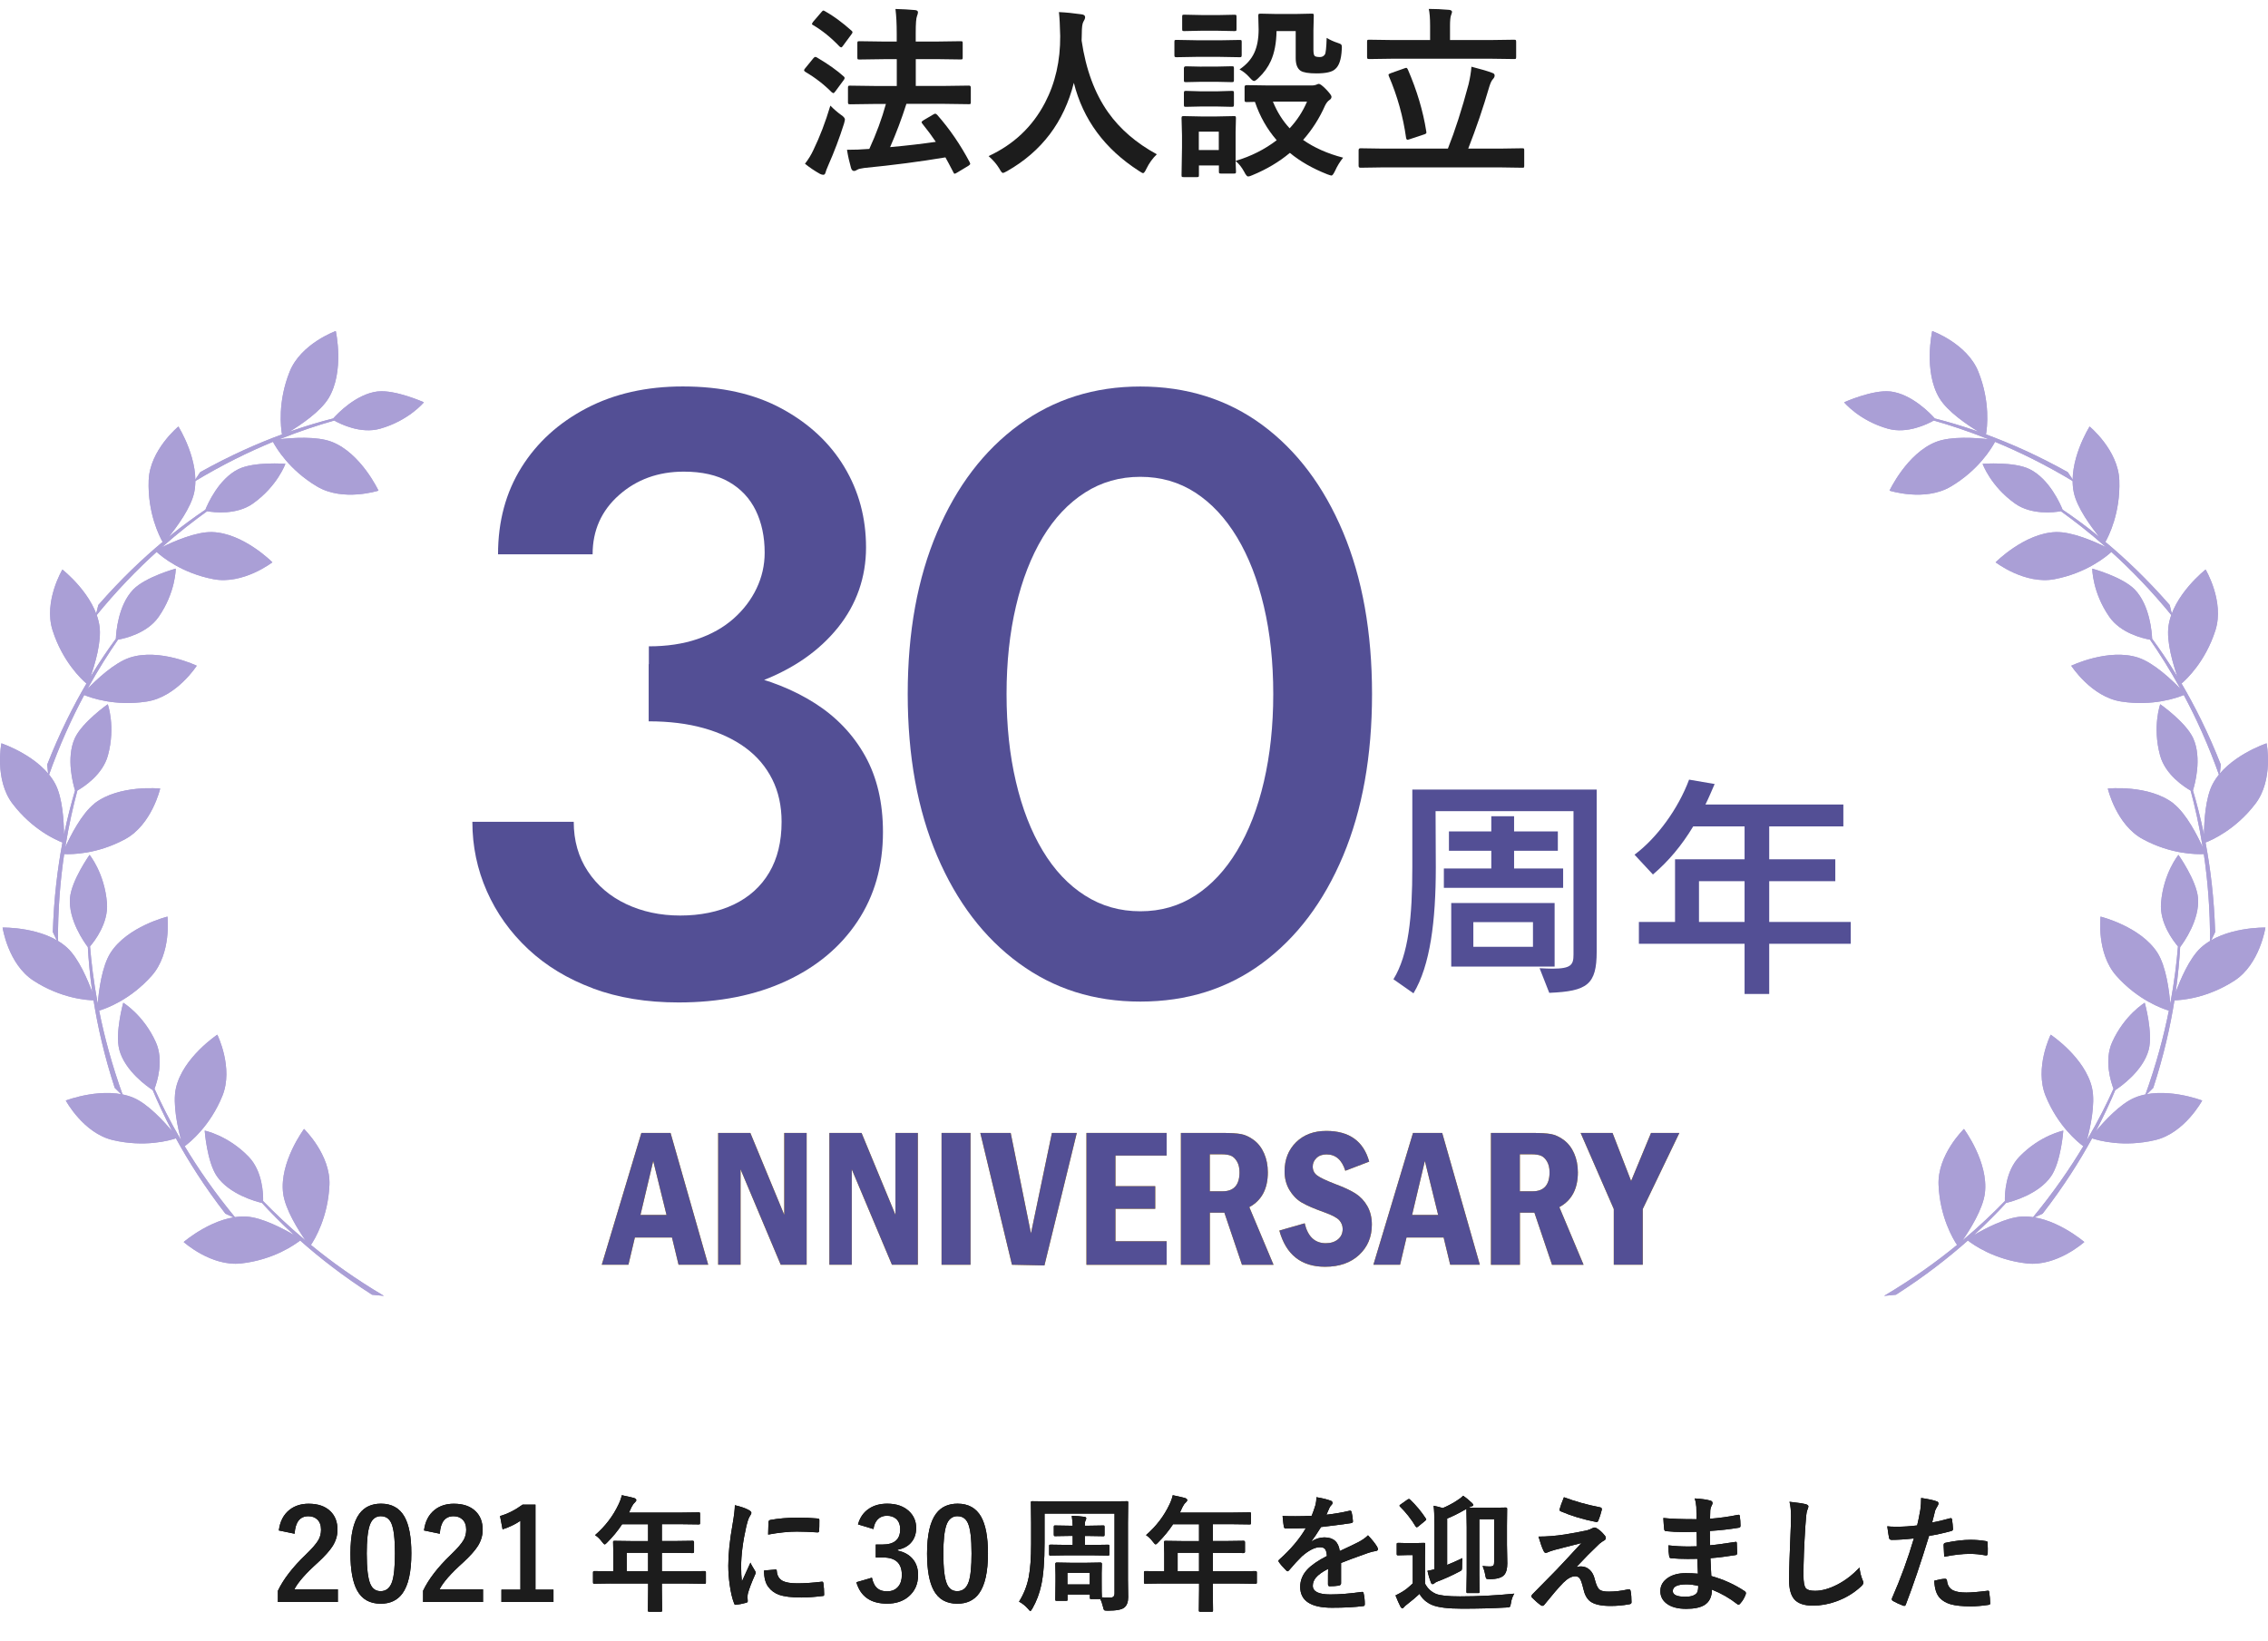
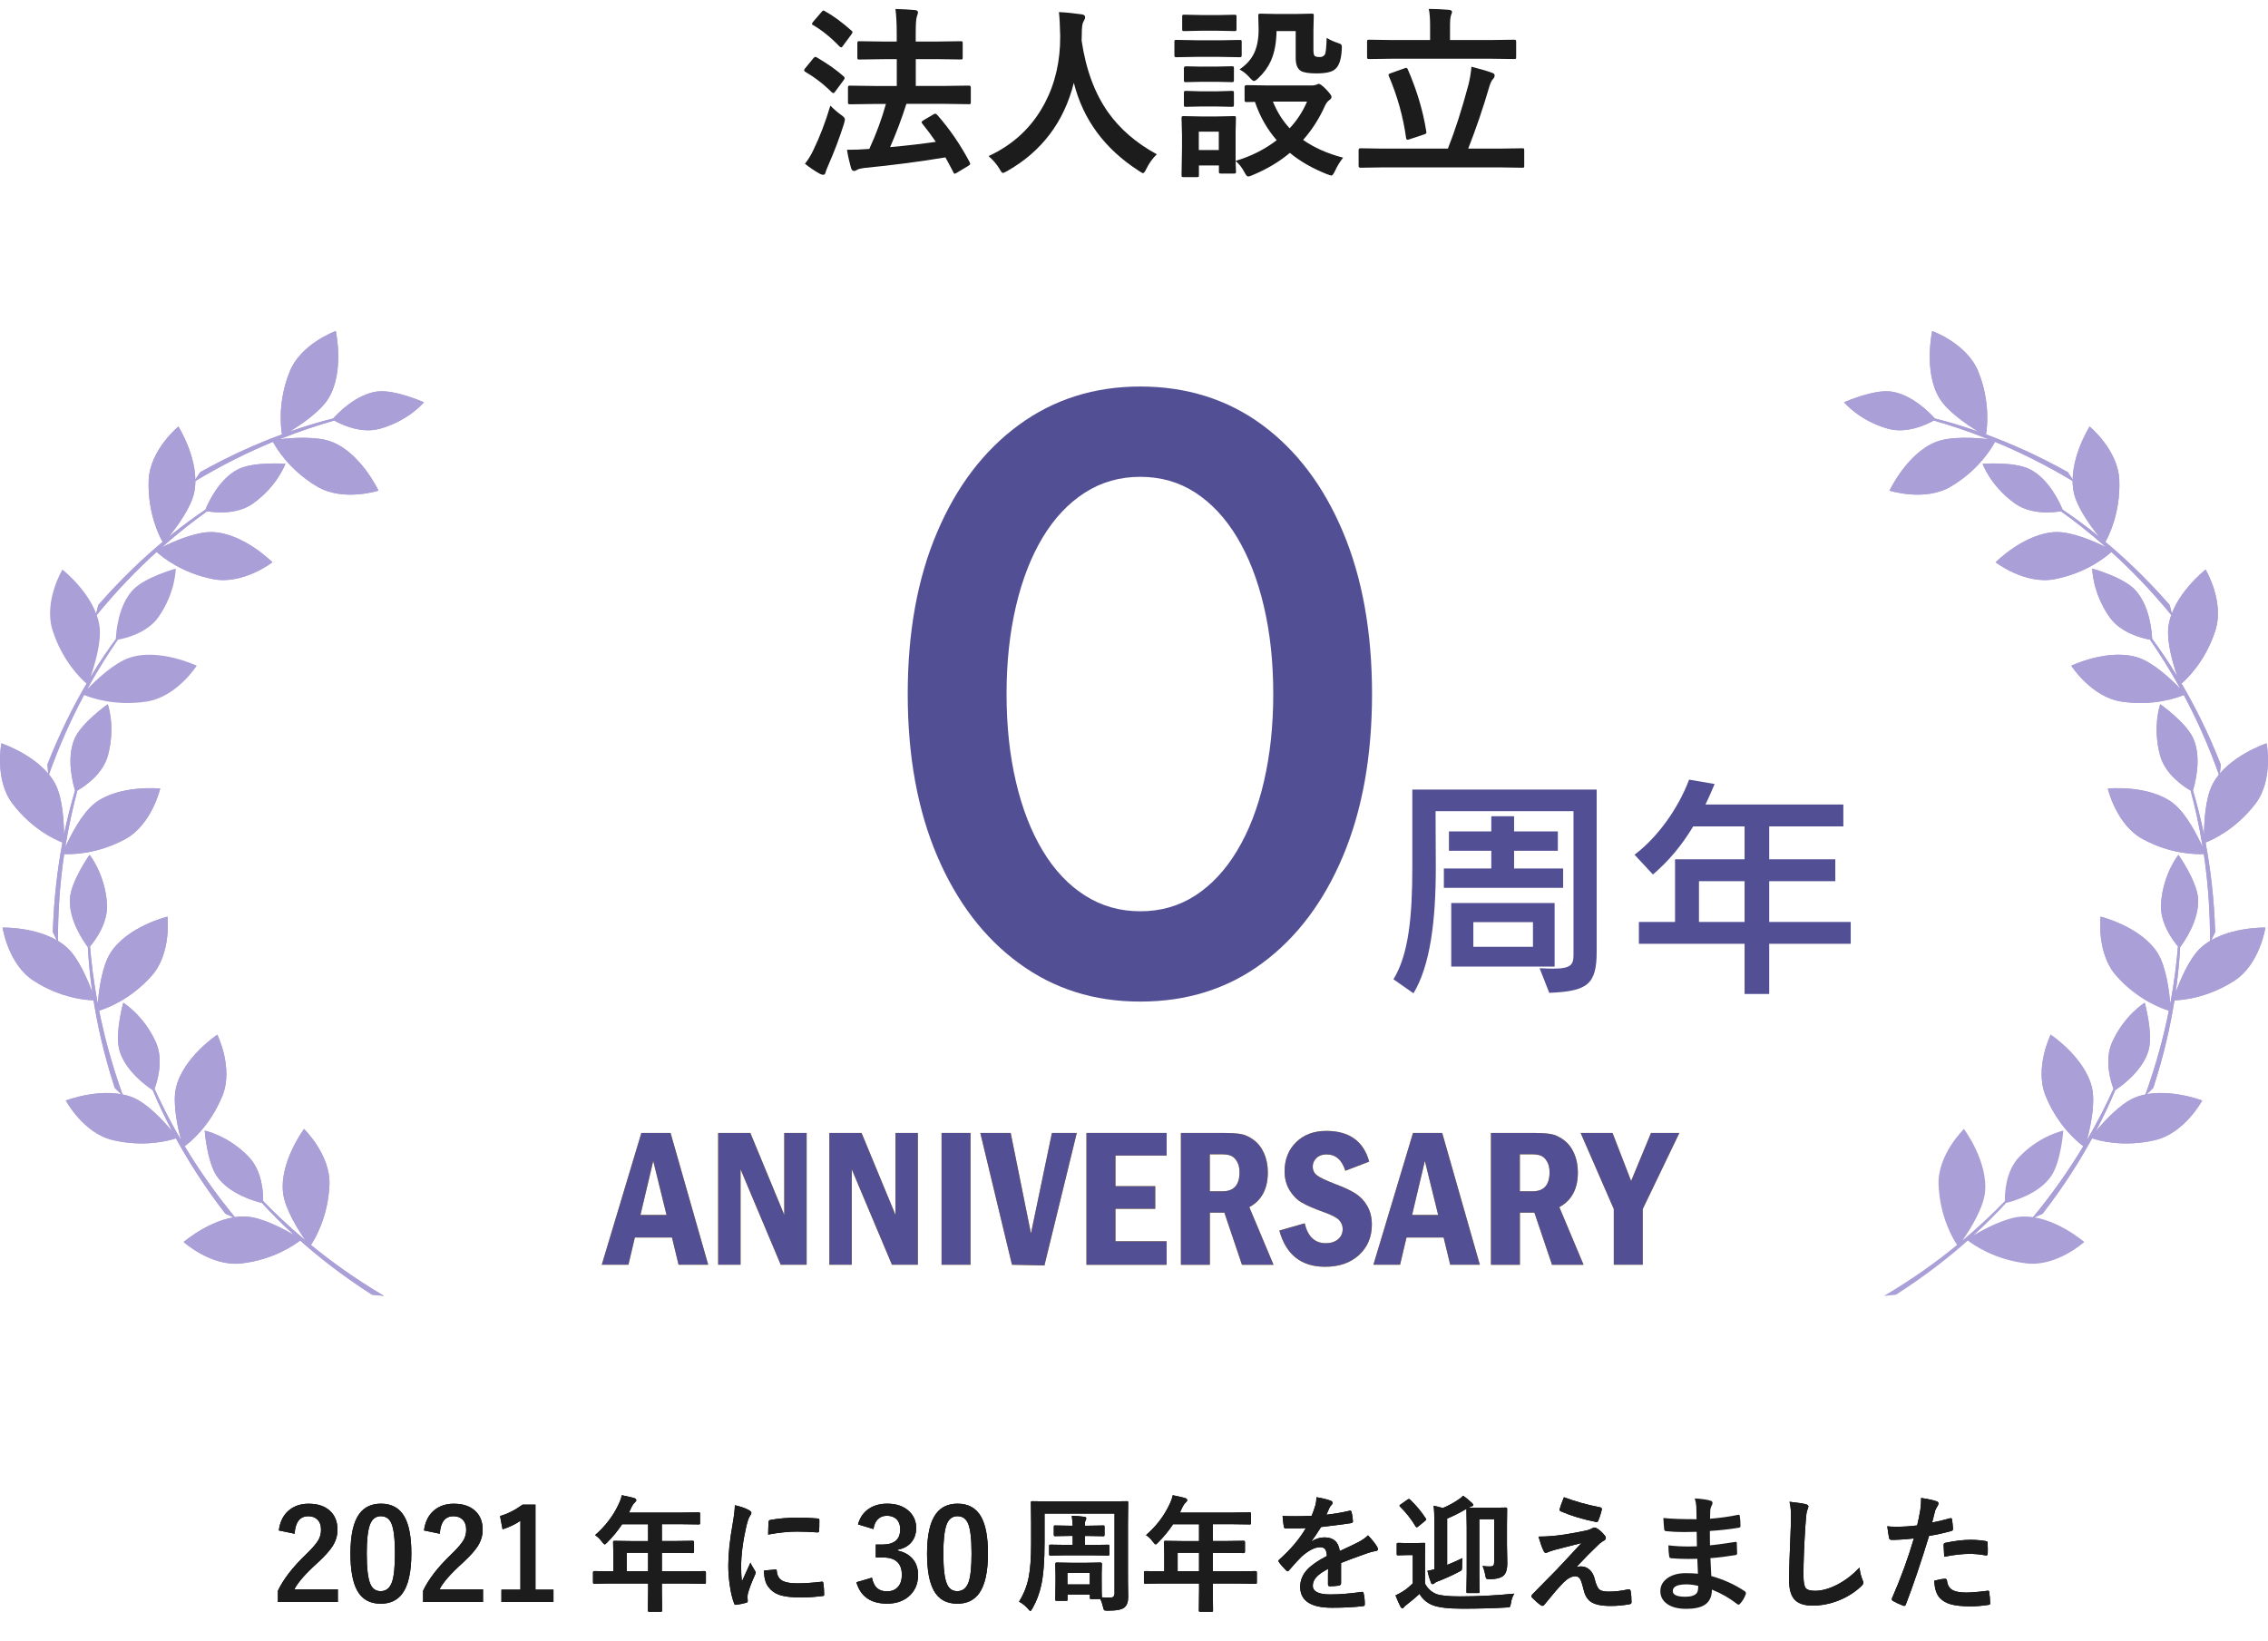
<svg xmlns="http://www.w3.org/2000/svg" id="_レイヤー_2" width="394" height="285.11" viewBox="0 0 394 285.11">
  <defs>
    <style>.cls-1{fill:#1c1c1c;}.cls-2{fill:#aa9fd6;}.cls-3{fill:#d29f00;}.cls-4{fill:#534f95;}</style>
  </defs>
  <g id="_コンテンツ">
-     <path class="cls-4" d="m103.01,171.71c-4.39-1.63-8.14-3.9-11.25-6.81-3.11-2.91-5.5-6.26-7.18-10.06-1.68-3.8-2.52-7.82-2.52-12.06h17.61c0,3.26.81,6.12,2.44,8.58,1.63,2.47,3.85,4.37,6.66,5.7s5.94,2,9.4,2,6.66-.64,9.32-1.92c2.66-1.28,4.71-3.13,6.14-5.55,1.43-2.42,2.15-5.35,2.15-8.81,0-2.76-.54-5.23-1.63-7.4-1.09-2.17-2.64-4-4.66-5.48-2.02-1.48-4.44-2.61-7.25-3.4-2.81-.79-5.99-1.18-9.55-1.18v-9.92c5.72,0,11.05.54,15.98,1.63,4.93,1.09,9.25,2.81,12.95,5.18,3.7,2.37,6.59,5.4,8.66,9.1,2.07,3.7,3.11,8.12,3.11,13.25,0,5.92-1.48,11.1-4.44,15.54s-7.1,7.9-12.43,10.36c-5.33,2.46-11.54,3.7-18.65,3.7-5.53,0-10.48-.81-14.87-2.44Zm9.69-59.42c3.16,0,5.97-.42,8.44-1.26,2.47-.84,4.56-2.02,6.29-3.55,1.73-1.53,3.06-3.28,4-5.25.94-1.97,1.41-4.04,1.41-6.22,0-2.76-.52-5.2-1.55-7.33-1.04-2.12-2.59-3.77-4.66-4.96s-4.69-1.78-7.84-1.78c-4.44,0-8.19,1.36-11.25,4.07-3.06,2.71-4.59,6.14-4.59,10.29h-16.43c0-5.72,1.35-10.75,4.07-15.1,2.71-4.34,6.49-7.77,11.32-10.29,4.83-2.52,10.41-3.77,16.72-3.77,6.71,0,12.43,1.28,17.17,3.85,4.74,2.57,8.36,5.95,10.88,10.14,2.52,4.19,3.77,8.86,3.77,13.99s-1.63,9.87-4.88,13.91c-3.26,4.05-7.72,7.16-13.39,9.32-5.67,2.17-12.16,3.26-19.46,3.26v-9.32Z" />
    <path class="cls-4" d="m162.8,92.46c3.4-7.99,8.14-14.21,14.21-18.65s13.1-6.66,21.09-6.66,15.14,2.22,21.16,6.66c6.02,4.44,10.7,10.66,14.06,18.65,3.35,7.99,5.03,17.37,5.03,28.12s-1.68,20.13-5.03,28.12c-3.36,7.99-8.04,14.21-14.06,18.65-6.02,4.44-13.07,6.66-21.16,6.66s-15.02-2.22-21.09-6.66c-6.07-4.44-10.8-10.66-14.21-18.65-3.4-7.99-5.11-17.36-5.11-28.12s1.7-20.13,5.11-28.12Zm13.69,43.36c1.08,4.64,2.64,8.64,4.66,11.99,2.02,3.36,4.46,5.95,7.33,7.77,2.86,1.83,6.07,2.74,9.62,2.74s6.73-.91,9.55-2.74c2.81-1.82,5.23-4.41,7.25-7.77,2.02-3.35,3.58-7.35,4.66-11.99,1.08-4.64,1.63-9.72,1.63-15.24s-.54-10.61-1.63-15.24c-1.09-4.64-2.64-8.63-4.66-11.99-2.02-3.35-4.44-5.94-7.25-7.77-2.81-1.82-5.99-2.74-9.55-2.74s-6.76.91-9.62,2.74c-2.86,1.83-5.31,4.42-7.33,7.77-2.02,3.36-3.58,7.35-4.66,11.99-1.09,4.64-1.63,9.72-1.63,15.24s.54,10.61,1.63,15.24Z" />
    <path class="cls-4" d="m267.47,168.21c.88.04,1.6.08,2.24.08,3.24,0,3.64-.68,3.64-2.44v-24.92h-23.96l.04,9.76c0,9.28-.96,17.04-3.88,21.88l-3.48-2.44c2.64-4.28,3.28-10.88,3.28-19.48v-13.48h32.03v28.12c0,5.8-1.64,6.92-8.24,7.2l-1.68-4.28Zm-16.64-13.96v-3.36h8.24v-3.08h-7.36v-3.36h7.36v-2.64h3.96v2.64h7.6v3.36h-7.6v3.08h8.52v3.36h-20.72Zm1.28,13.68v-11.04h17.96v11.04h-17.96Zm14.2-7.72h-10.36v4.28h10.36v-4.28Z" />
    <path class="cls-4" d="m307.35,163.97v8.72h-4.28v-8.72h-18.36v-3.8h6.28v-10.88h12.08v-5.72h-8.92c-2,3.32-4.28,6.04-7,8.36l-3.2-3.44c3.92-2.92,7.6-8,9.48-13.04l4.44.76c-.52,1.2-1.04,2.44-1.6,3.56h23.96v3.8h-12.88v5.72h11.48v3.8h-11.48v7.08h14.16v3.8h-14.16Zm-4.28-10.88h-7.92v7.08h7.92v-7.08Z" />
    <path class="cls-2" d="m54.01,216.3c.67-.99,2.98-4.83,3.22-10.44.22-5.25-4.41-9.72-4.41-9.72,0,0-4.29,5.74-3.64,11.13.34,2.82,2.67,6.49,3.9,8.25-3.05-2.56-5.49-4.92-7.37-6.86.03-1.22-.09-5.18-2.51-7.69-3.61-3.74-7.64-4.54-7.64-4.54,0,0,.39,5.42,2.13,7.94,2.19,3.15,6.82,4.39,7.81,4.62,1.49,1.63,3.34,3.52,5.6,5.59-1.9-1.12-5.59-3.08-8.34-3.22-5.43-.27-10.85,4.42-10.85,4.42,0,0,4.78,4.31,10,3.72,5.66-.64,9.35-3.29,10.23-3.98,3.35,2.97,7.49,6.22,12.5,9.42l2.06.2c-5-2.96-9.21-6-12.68-8.85Z" />
    <path class="cls-2" d="m32.08,199.14c.96-.71,4.44-3.54,6.55-8.74,1.98-4.87-.88-10.64-.88-10.64,0,0-5.97,3.96-7.18,9.25-.63,2.77.33,7.01.89,9.08-2.01-3.43-3.51-6.48-4.62-8.94.44-1.14,1.66-4.91.23-8.09-2.14-4.74-5.66-6.85-5.66-6.85,0,0-1.46,5.23-.68,8.19,1,3.7,4.94,6.43,5.8,6.99.85,2.03,1.96,4.44,3.38,7.15-1.41-1.69-4.23-4.79-6.77-5.84-5.02-2.08-11.71.5-11.71.5,0,0,3.05,5.67,8.16,6.87,5.55,1.31,9.91.06,10.97-.3,2.15,3.93,4.95,8.38,8.59,13.08l1.88.88c-3.71-4.47-6.65-8.76-8.95-12.6Z" />
    <path class="cls-2" d="m29.08,159.25s-6.96,1.71-9.88,6.29c-1.52,2.39-2.05,6.71-2.22,8.85-.73-3.91-1.12-7.28-1.34-9.97.8-.93,3.22-4.06,2.94-7.54-.41-5.18-3.02-8.36-3.02-8.36,0,0-3.14,4.43-3.4,7.49-.31,3.82,2.49,7.72,3.1,8.53.12,2.2.35,4.84.78,7.87-.76-2.07-2.36-5.93-4.4-7.78-4.03-3.65-11.19-3.48-11.19-3.48,0,0,.96,6.37,5.37,9.22,4.78,3.1,9.31,3.4,10.43,3.42.7,4.42,1.84,9.56,3.68,15.21l1.47,1.46c-1.98-5.46-3.3-10.48-4.18-14.88,1.15-.34,5.37-1.83,9.11-6.03,3.51-3.92,2.76-10.31,2.76-10.31Z" />
    <path class="cls-2" d="m16.42,139.61c-2.24,1.74-4.19,5.63-5.08,7.58.63-3.93,1.4-7.23,2.1-9.84,1.06-.6,4.4-2.74,5.31-6.11,1.36-5.02-.03-8.89-.03-8.89,0,0-4.45,3.12-5.72,5.9-1.58,3.49-.26,8.11.04,9.08-.63,2.11-1.31,4.68-1.92,7.67-.02-2.21-.23-6.38-1.52-8.81-2.56-4.8-9.36-7.05-9.36-7.05,0,0-1.24,6.32,1.94,10.49,3.45,4.53,7.62,6.34,8.67,6.74-.83,4.4-1.49,9.62-1.67,15.56l.89,1.87c-.03-5.81.42-10.98,1.08-15.42,1.2.06,5.67.08,10.61-2.6,4.62-2.51,6.07-8.78,6.07-8.78,0,0-7.13-.73-11.42,2.59Z" />
    <path class="cls-2" d="m22.54,114.26c-2.7.88-5.85,3.88-7.34,5.43,1.92-3.48,3.76-6.34,5.3-8.56,1.2-.21,5.07-1.1,7.06-3.96,2.97-4.27,2.97-8.38,2.97-8.38,0,0-5.24,1.43-7.38,3.63-2.66,2.76-2.98,7.55-3.02,8.56-1.31,1.77-2.81,3.96-4.39,6.57.73-2.08,1.94-6.08,1.54-8.81-.79-5.38-6.44-9.79-6.44-9.79,0,0-3.3,5.53-1.71,10.54,1.72,5.43,5.04,8.54,5.89,9.26-2.27,3.86-4.65,8.55-6.82,14.09l.21,2.06c1.93-5.48,4.1-10.2,6.22-14.15,1.1.46,5.31,1.99,10.87,1.13,5.2-.8,8.68-6.22,8.68-6.22,0,0-6.46-3.09-11.62-1.41Z" />
    <path class="cls-2" d="m28.11,95.09c2.98-2.63,5.68-4.7,7.87-6.27,1.21.21,5.14.68,7.98-1.35,4.24-3.02,5.62-6.89,5.62-6.89,0,0-5.42-.42-8.17.93-3.44,1.7-5.35,6.1-5.73,7.04-1.83,1.23-3.98,2.78-6.35,4.71,1.39-1.72,3.88-5.07,4.42-7.77,1.07-5.33-2.76-11.39-2.76-11.39,0,0-4.97,4.09-5.16,9.34-.21,5.69,1.87,9.74,2.42,10.71-3.44,2.87-7.26,6.48-11.17,10.96l-.5,2.01c3.66-4.5,7.3-8.22,10.63-11.23.88.81,4.33,3.67,9.85,4.73,5.16,1,10.26-2.93,10.26-2.93,0,0-5.04-5.09-10.47-5.25-2.84-.08-6.81,1.68-8.74,2.64Z" />
    <path class="cls-2" d="m65.65,68c-3.81.44-7.09,3.94-7.77,4.7-2.14.54-4.69,1.28-7.57,2.29,1.89-1.15,5.36-3.47,6.78-5.83,2.8-4.66,1.24-11.65,1.24-11.65,0,0-6.06,2.18-8.01,7.06-2.12,5.29-1.52,9.79-1.33,10.9-4.2,1.54-9.02,3.66-14.21,6.56l-1.15,1.72c4.97-3.01,9.64-5.28,13.79-6.99.56,1.06,2.84,4.91,7.68,7.77,4.52,2.68,10.65.71,10.65.71,0,0-3.03-6.49-8.09-8.47-2.64-1.03-6.98-.71-9.12-.46,3.69-1.47,6.93-2.51,9.52-3.25,1.06.6,4.61,2.37,7.97,1.42,5-1.41,7.61-4.59,7.61-4.59,0,0-4.96-2.22-8-1.88Z" />
-     <path class="cls-2" d="m339.99,216.3c-.67-.99-2.98-4.83-3.22-10.44-.22-5.25,4.41-9.72,4.41-9.72,0,0,4.29,5.74,3.64,11.13-.34,2.82-2.67,6.49-3.9,8.25,3.05-2.56,5.49-4.92,7.37-6.86-.03-1.22.09-5.18,2.51-7.69,3.61-3.74,7.64-4.54,7.64-4.54,0,0-.39,5.42-2.13,7.94-2.19,3.15-6.82,4.39-7.81,4.62-1.49,1.63-3.34,3.52-5.6,5.59,1.9-1.12,5.59-3.08,8.34-3.22,5.43-.27,10.85,4.42,10.85,4.42,0,0-4.78,4.31-10,3.72-5.66-.64-9.35-3.29-10.23-3.98-3.35,2.97-7.49,6.22-12.5,9.42l-2.06.2c5-2.96,9.21-6,12.68-8.85Z" />
    <path class="cls-2" d="m361.92,199.14c-.96-.71-4.44-3.54-6.55-8.74-1.98-4.87.88-10.64.88-10.64,0,0,5.97,3.96,7.18,9.25.63,2.77-.33,7.01-.89,9.08,2.01-3.43,3.51-6.48,4.62-8.94-.44-1.14-1.66-4.91-.23-8.09,2.14-4.74,5.66-6.85,5.66-6.85,0,0,1.46,5.23.68,8.19-1,3.7-4.94,6.43-5.8,6.99-.85,2.03-1.96,4.44-3.38,7.15,1.41-1.69,4.23-4.79,6.77-5.84,5.02-2.08,11.71.5,11.71.5,0,0-3.05,5.67-8.16,6.87-5.55,1.31-9.91.06-10.97-.3-2.15,3.93-4.95,8.38-8.59,13.08l-1.88.88c3.71-4.47,6.65-8.76,8.95-12.6Z" />
    <path class="cls-2" d="m364.92,159.25s6.96,1.71,9.88,6.29c1.52,2.39,2.05,6.71,2.22,8.85.73-3.91,1.12-7.28,1.34-9.97-.8-.93-3.22-4.06-2.94-7.54.41-5.18,3.02-8.36,3.02-8.36,0,0,3.14,4.43,3.4,7.49.31,3.82-2.49,7.72-3.1,8.53-.12,2.2-.35,4.84-.78,7.87.76-2.07,2.36-5.93,4.4-7.78,4.03-3.65,11.19-3.48,11.19-3.48,0,0-.96,6.37-5.37,9.22-4.78,3.1-9.31,3.4-10.43,3.42-.7,4.42-1.84,9.56-3.68,15.21l-1.47,1.46c1.98-5.46,3.3-10.48,4.18-14.88-1.15-.34-5.37-1.83-9.11-6.03-3.51-3.92-2.76-10.31-2.76-10.31Z" />
    <path class="cls-2" d="m377.58,139.61c2.24,1.74,4.19,5.63,5.08,7.58-.63-3.93-1.4-7.23-2.1-9.84-1.06-.6-4.4-2.74-5.31-6.11-1.36-5.02.03-8.89.03-8.89,0,0,4.45,3.12,5.72,5.9,1.58,3.49.26,8.11-.04,9.08.63,2.11,1.31,4.68,1.92,7.67.02-2.21.23-6.38,1.52-8.81,2.56-4.8,9.36-7.05,9.36-7.05,0,0,1.24,6.32-1.94,10.49-3.45,4.53-7.62,6.34-8.67,6.74.83,4.4,1.49,9.62,1.67,15.56l-.89,1.87c.03-5.81-.42-10.98-1.08-15.42-1.2.06-5.67.08-10.61-2.6-4.62-2.51-6.07-8.78-6.07-8.78,0,0,7.13-.73,11.42,2.59Z" />
    <path class="cls-2" d="m371.46,114.26c2.7.88,5.85,3.88,7.34,5.43-1.92-3.48-3.76-6.34-5.3-8.56-1.2-.21-5.07-1.1-7.06-3.96-2.97-4.27-2.97-8.38-2.97-8.38,0,0,5.24,1.43,7.38,3.63,2.66,2.76,2.98,7.55,3.02,8.56,1.31,1.77,2.81,3.96,4.39,6.57-.73-2.08-1.94-6.08-1.54-8.81.79-5.38,6.44-9.79,6.44-9.79,0,0,3.3,5.53,1.71,10.54-1.72,5.43-5.04,8.54-5.89,9.26,2.27,3.86,4.65,8.55,6.82,14.09l-.21,2.06c-1.93-5.48-4.1-10.2-6.22-14.15-1.1.46-5.31,1.99-10.87,1.13-5.2-.8-8.68-6.22-8.68-6.22,0,0,6.46-3.09,11.62-1.41Z" />
    <path class="cls-2" d="m365.89,95.09c-2.98-2.63-5.68-4.7-7.87-6.27-1.21.21-5.14.68-7.98-1.35-4.24-3.02-5.62-6.89-5.62-6.89,0,0,5.42-.42,8.17.93,3.44,1.7,5.35,6.1,5.73,7.04,1.83,1.23,3.98,2.78,6.35,4.71-1.39-1.72-3.88-5.07-4.42-7.77-1.07-5.33,2.76-11.39,2.76-11.39,0,0,4.97,4.09,5.16,9.34.21,5.69-1.87,9.74-2.42,10.71,3.44,2.87,7.26,6.48,11.17,10.96l.5,2.01c-3.66-4.5-7.3-8.22-10.63-11.23-.88.81-4.33,3.67-9.85,4.73-5.16,1-10.26-2.93-10.26-2.93,0,0,5.04-5.09,10.47-5.25,2.84-.08,6.81,1.68,8.74,2.64Z" />
    <path class="cls-2" d="m328.35,68c3.81.44,7.09,3.94,7.77,4.7,2.14.54,4.69,1.28,7.57,2.29-1.89-1.15-5.36-3.47-6.78-5.83-2.8-4.66-1.24-11.65-1.24-11.65,0,0,6.06,2.18,8.01,7.06,2.12,5.29,1.52,9.79,1.33,10.9,4.2,1.54,9.02,3.66,14.21,6.56l1.15,1.72c-4.97-3.01-9.64-5.28-13.79-6.99-.56,1.06-2.84,4.91-7.68,7.77-4.52,2.68-10.65.71-10.65.71,0,0,3.03-6.49,8.09-8.47,2.64-1.03,6.98-.71,9.12-.46-3.69-1.47-6.93-2.51-9.52-3.25-1.06.6-4.61,2.37-7.97,1.42-5-1.41-7.61-4.59-7.61-4.59,0,0,4.96-2.22,8-1.88Z" />
    <path class="cls-2" d="m54.01,216.3c.67-.99,2.98-4.83,3.22-10.44.22-5.25-4.41-9.72-4.41-9.72,0,0-4.29,5.74-3.64,11.13.34,2.82,2.67,6.49,3.9,8.25-3.05-2.56-5.49-4.92-7.37-6.86.03-1.22-.09-5.18-2.51-7.69-3.61-3.74-7.64-4.54-7.64-4.54,0,0,.39,5.42,2.13,7.94,2.19,3.15,6.82,4.39,7.81,4.62,1.49,1.63,3.34,3.52,5.6,5.59-1.9-1.12-5.59-3.08-8.34-3.22-5.43-.27-10.85,4.42-10.85,4.42,0,0,4.78,4.31,10,3.72,5.66-.64,9.35-3.29,10.23-3.98,3.35,2.97,7.49,6.22,12.5,9.42l2.06.2c-5-2.96-9.21-6-12.68-8.85Z" />
    <path class="cls-2" d="m32.08,199.14c.96-.71,4.44-3.54,6.55-8.74,1.98-4.87-.88-10.64-.88-10.64,0,0-5.97,3.96-7.18,9.25-.63,2.77.33,7.01.89,9.08-2.01-3.43-3.51-6.48-4.62-8.94.44-1.14,1.66-4.91.23-8.09-2.14-4.74-5.66-6.85-5.66-6.85,0,0-1.46,5.23-.68,8.19,1,3.7,4.94,6.43,5.8,6.99.85,2.03,1.96,4.44,3.38,7.15-1.41-1.69-4.23-4.79-6.77-5.84-5.02-2.08-11.71.5-11.71.5,0,0,3.05,5.67,8.16,6.87,5.55,1.31,9.91.06,10.97-.3,2.15,3.93,4.95,8.38,8.59,13.08l1.88.88c-3.71-4.47-6.65-8.76-8.95-12.6Z" />
    <path class="cls-2" d="m29.08,159.25s-6.96,1.71-9.88,6.29c-1.52,2.39-2.05,6.71-2.22,8.85-.73-3.91-1.12-7.28-1.34-9.97.8-.93,3.22-4.06,2.94-7.54-.41-5.18-3.02-8.36-3.02-8.36,0,0-3.14,4.43-3.4,7.49-.31,3.82,2.49,7.72,3.1,8.53.12,2.2.35,4.84.78,7.87-.76-2.07-2.36-5.93-4.4-7.78-4.03-3.65-11.19-3.48-11.19-3.48,0,0,.96,6.37,5.37,9.22,4.78,3.1,9.31,3.4,10.43,3.42.7,4.42,1.84,9.56,3.68,15.21l1.47,1.46c-1.98-5.46-3.3-10.48-4.18-14.88,1.15-.34,5.37-1.83,9.11-6.03,3.51-3.92,2.76-10.31,2.76-10.31Z" />
    <path class="cls-2" d="m16.42,139.61c-2.24,1.74-4.19,5.63-5.08,7.58.63-3.93,1.4-7.23,2.1-9.84,1.06-.6,4.4-2.74,5.31-6.11,1.36-5.02-.03-8.89-.03-8.89,0,0-4.45,3.12-5.72,5.9-1.58,3.49-.26,8.11.04,9.08-.63,2.11-1.31,4.68-1.92,7.67-.02-2.21-.23-6.38-1.52-8.81-2.56-4.8-9.36-7.05-9.36-7.05,0,0-1.24,6.32,1.94,10.49,3.45,4.53,7.62,6.34,8.67,6.74-.83,4.4-1.49,9.62-1.67,15.56l.89,1.87c-.03-5.81.42-10.98,1.08-15.42,1.2.06,5.67.08,10.61-2.6,4.62-2.51,6.07-8.78,6.07-8.78,0,0-7.13-.73-11.42,2.59Z" />
-     <path class="cls-2" d="m22.54,114.26c-2.7.88-5.85,3.88-7.34,5.43,1.92-3.48,3.76-6.34,5.3-8.56,1.2-.21,5.07-1.1,7.06-3.96,2.97-4.27,2.97-8.38,2.97-8.38,0,0-5.24,1.43-7.38,3.63-2.66,2.76-2.98,7.55-3.02,8.56-1.31,1.77-2.81,3.96-4.39,6.57.73-2.08,1.94-6.08,1.54-8.81-.79-5.38-6.44-9.79-6.44-9.79,0,0-3.3,5.53-1.71,10.54,1.72,5.43,5.04,8.54,5.89,9.26-2.27,3.86-4.65,8.55-6.82,14.09l.21,2.06c1.93-5.48,4.1-10.2,6.22-14.15,1.1.46,5.31,1.99,10.87,1.13,5.2-.8,8.68-6.22,8.68-6.22,0,0-6.46-3.09-11.62-1.41Z" />
    <path class="cls-2" d="m28.11,95.09c2.98-2.63,5.68-4.7,7.87-6.27,1.21.21,5.14.68,7.98-1.35,4.24-3.02,5.62-6.89,5.62-6.89,0,0-5.42-.42-8.17.93-3.44,1.7-5.35,6.1-5.73,7.04-1.83,1.23-3.98,2.78-6.35,4.71,1.39-1.72,3.88-5.07,4.42-7.77,1.07-5.33-2.76-11.39-2.76-11.39,0,0-4.97,4.09-5.16,9.34-.21,5.69,1.87,9.74,2.42,10.71-3.44,2.87-7.26,6.48-11.17,10.96l-.5,2.01c3.66-4.5,7.3-8.22,10.63-11.23.88.81,4.33,3.67,9.85,4.73,5.16,1,10.26-2.93,10.26-2.93,0,0-5.04-5.09-10.47-5.25-2.84-.08-6.81,1.68-8.74,2.64Z" />
    <path class="cls-2" d="m65.65,68c-3.81.44-7.09,3.94-7.77,4.7-2.14.54-4.69,1.28-7.57,2.29,1.89-1.15,5.36-3.47,6.78-5.83,2.8-4.66,1.24-11.65,1.24-11.65,0,0-6.06,2.18-8.01,7.06-2.12,5.29-1.52,9.79-1.33,10.9-4.2,1.54-9.02,3.66-14.21,6.56l-1.15,1.72c4.97-3.01,9.64-5.28,13.79-6.99.56,1.06,2.84,4.91,7.68,7.77,4.52,2.68,10.65.71,10.65.71,0,0-3.03-6.49-8.09-8.47-2.64-1.03-6.98-.71-9.12-.46,3.69-1.47,6.93-2.51,9.52-3.25,1.06.6,4.61,2.37,7.97,1.42,5-1.41,7.61-4.59,7.61-4.59,0,0-4.96-2.22-8-1.88Z" />
    <path class="cls-2" d="m339.99,216.3c-.67-.99-2.98-4.83-3.22-10.44-.22-5.25,4.41-9.72,4.41-9.72,0,0,4.29,5.74,3.64,11.13-.34,2.82-2.67,6.49-3.9,8.25,3.05-2.56,5.49-4.92,7.37-6.86-.03-1.22.09-5.18,2.51-7.69,3.61-3.74,7.64-4.54,7.64-4.54,0,0-.39,5.42-2.13,7.94-2.19,3.15-6.82,4.39-7.81,4.62-1.49,1.63-3.34,3.52-5.6,5.59,1.9-1.12,5.59-3.08,8.34-3.22,5.43-.27,10.85,4.42,10.85,4.42,0,0-4.78,4.31-10,3.72-5.66-.64-9.35-3.29-10.23-3.98-3.35,2.97-7.49,6.22-12.5,9.42l-2.06.2c5-2.96,9.21-6,12.68-8.85Z" />
    <path class="cls-2" d="m361.92,199.14c-.96-.71-4.44-3.54-6.55-8.74-1.98-4.87.88-10.64.88-10.64,0,0,5.97,3.96,7.18,9.25.63,2.77-.33,7.01-.89,9.08,2.01-3.43,3.51-6.48,4.62-8.94-.44-1.14-1.66-4.91-.23-8.09,2.14-4.74,5.66-6.85,5.66-6.85,0,0,1.46,5.23.68,8.19-1,3.7-4.94,6.43-5.8,6.99-.85,2.03-1.96,4.44-3.38,7.15,1.41-1.69,4.23-4.79,6.77-5.84,5.02-2.08,11.71.5,11.71.5,0,0-3.05,5.67-8.16,6.87-5.55,1.31-9.91.06-10.97-.3-2.15,3.93-4.95,8.38-8.59,13.08l-1.88.88c3.71-4.47,6.65-8.76,8.95-12.6Z" />
    <path class="cls-2" d="m364.92,159.25s6.96,1.71,9.88,6.29c1.52,2.39,2.05,6.71,2.22,8.85.73-3.91,1.12-7.28,1.34-9.97-.8-.93-3.22-4.06-2.94-7.54.41-5.18,3.02-8.36,3.02-8.36,0,0,3.14,4.43,3.4,7.49.31,3.82-2.49,7.72-3.1,8.53-.12,2.2-.35,4.84-.78,7.87.76-2.07,2.36-5.93,4.4-7.78,4.03-3.65,11.19-3.48,11.19-3.48,0,0-.96,6.37-5.37,9.22-4.78,3.1-9.31,3.4-10.43,3.42-.7,4.42-1.84,9.56-3.68,15.21l-1.47,1.46c1.98-5.46,3.3-10.48,4.18-14.88-1.15-.34-5.37-1.83-9.11-6.03-3.51-3.92-2.76-10.31-2.76-10.31Z" />
    <path class="cls-2" d="m377.58,139.61c2.24,1.74,4.19,5.63,5.08,7.58-.63-3.93-1.4-7.23-2.1-9.84-1.06-.6-4.4-2.74-5.31-6.11-1.36-5.02.03-8.89.03-8.89,0,0,4.45,3.12,5.72,5.9,1.58,3.49.26,8.11-.04,9.08.63,2.11,1.31,4.68,1.92,7.67.02-2.21.23-6.38,1.52-8.81,2.56-4.8,9.36-7.05,9.36-7.05,0,0,1.24,6.32-1.94,10.49-3.45,4.53-7.62,6.34-8.67,6.74.83,4.4,1.49,9.62,1.67,15.56l-.89,1.87c.03-5.81-.42-10.98-1.08-15.42-1.2.06-5.67.08-10.61-2.6-4.62-2.51-6.07-8.78-6.07-8.78,0,0,7.13-.73,11.42,2.59Z" />
    <path class="cls-2" d="m371.46,114.26c2.7.88,5.85,3.88,7.34,5.43-1.92-3.48-3.76-6.34-5.3-8.56-1.2-.21-5.07-1.1-7.06-3.96-2.97-4.27-2.97-8.38-2.97-8.38,0,0,5.24,1.43,7.38,3.63,2.66,2.76,2.98,7.55,3.02,8.56,1.31,1.77,2.81,3.96,4.39,6.57-.73-2.08-1.94-6.08-1.54-8.81.79-5.38,6.44-9.79,6.44-9.79,0,0,3.3,5.53,1.71,10.54-1.72,5.43-5.04,8.54-5.89,9.26,2.27,3.86,4.65,8.55,6.82,14.09l-.21,2.06c-1.93-5.48-4.1-10.2-6.22-14.15-1.1.46-5.31,1.99-10.87,1.13-5.2-.8-8.68-6.22-8.68-6.22,0,0,6.46-3.09,11.62-1.41Z" />
    <path class="cls-2" d="m365.89,95.09c-2.98-2.63-5.68-4.7-7.87-6.27-1.21.21-5.14.68-7.98-1.35-4.24-3.02-5.62-6.89-5.62-6.89,0,0,5.42-.42,8.17.93,3.44,1.7,5.35,6.1,5.73,7.04,1.83,1.23,3.98,2.78,6.35,4.71-1.39-1.72-3.88-5.07-4.42-7.77-1.07-5.33,2.76-11.39,2.76-11.39,0,0,4.97,4.09,5.16,9.34.21,5.69-1.87,9.74-2.42,10.71,3.44,2.87,7.26,6.48,11.17,10.96l.5,2.01c-3.66-4.5-7.3-8.22-10.63-11.23-.88.81-4.33,3.67-9.85,4.73-5.16,1-10.26-2.93-10.26-2.93,0,0,5.04-5.09,10.47-5.25,2.84-.08,6.81,1.68,8.74,2.64Z" />
    <path class="cls-2" d="m328.35,68c3.81.44,7.09,3.94,7.77,4.7,2.14.54,4.69,1.28,7.57,2.29-1.89-1.15-5.36-3.47-6.78-5.83-2.8-4.66-1.24-11.65-1.24-11.65,0,0,6.06,2.18,8.01,7.06,2.12,5.29,1.52,9.79,1.33,10.9,4.2,1.54,9.02,3.66,14.21,6.56l1.15,1.72c-4.97-3.01-9.64-5.28-13.79-6.99-.56,1.06-2.84,4.91-7.68,7.77-4.52,2.68-10.65.71-10.65.71,0,0,3.03-6.49,8.09-8.47,2.64-1.03,6.98-.71,9.12-.46-3.69-1.47-6.93-2.51-9.52-3.25-1.06.6-4.61,2.37-7.97,1.42-5-1.41-7.61-4.59-7.61-4.59,0,0,4.96-2.22,8-1.88Z" />
    <path class="cls-3" d="m111.42,196.83h5.07l6.54,22.9h-5.15l-1.14-4.73h-6.45l-1.12,4.73h-4.63l6.88-22.9Zm4.37,14.25l-2.31-9.38-2.22,9.38h4.54Z" />
    <path class="cls-3" d="m124.76,196.83h5.59l5.89,14.23v-14.23h3.89v22.9h-4.5l-6.98-16.58v16.58h-3.89v-22.9Z" />
    <path class="cls-3" d="m144.08,196.83h5.59l5.89,14.23v-14.23h3.89v22.9h-4.5l-6.98-16.58v16.58h-3.89v-22.9Z" />
    <path class="cls-3" d="m163.57,196.83h5.03v22.9h-5.03v-22.9Z" />
    <path class="cls-3" d="m170.3,196.83h5.28l3.52,17.46,3.64-17.46h4.32l-5.62,23.02-5.64-.12-5.5-22.9Z" />
    <path class="cls-3" d="m188.74,196.83h13.93v3.93h-8.89v5.32h6.91v3.93h-6.91v5.64h8.89v4.09h-13.93v-22.9Z" />
    <path class="cls-3" d="m205.14,196.83h7.2c1.4,0,2.47.06,3.21.19.74.13,1.5.48,2.26,1.04.76.57,1.36,1.34,1.79,2.32.43.98.65,2.08.65,3.3,0,2.86-1.07,4.88-3.22,6.04l4.21,10.02h-5.48l-3.06-9.06h-2.52v9.06h-5.03v-22.9Zm5.03,3.71v6.43h2.21c1.97,0,2.95-1.1,2.95-3.31,0-.76-.15-1.38-.44-1.87-.29-.49-.63-.82-1.02-.99-.39-.17-.95-.26-1.7-.26h-2.01Z" />
    <path class="cls-3" d="m237.87,201.81l-4.16,1.59c-.59-1.89-1.68-2.84-3.26-2.84-.74,0-1.32.21-1.75.63-.43.42-.65.91-.65,1.47,0,.65.25,1.17.76,1.55.51.39,1.57.89,3.2,1.52,1.48.55,2.64,1.09,3.48,1.63.84.54,1.53,1.27,2.05,2.19.52.92.78,1.99.78,3.21,0,2.14-.74,3.89-2.21,5.26-1.47,1.37-3.44,2.06-5.91,2.06-4.15,0-6.8-2.1-7.95-6.29l4.4-1.26c.54,2.3,1.76,3.46,3.67,3.46.87,0,1.58-.23,2.12-.68.54-.45.81-1.05.81-1.79,0-.56-.19-1.06-.57-1.5-.38-.44-1.25-.91-2.62-1.4-1.76-.63-3.07-1.19-3.93-1.7-.86-.51-1.57-1.24-2.13-2.18-.56-.95-.84-2.02-.84-3.23,0-2.06.66-3.74,1.99-5.06,1.33-1.31,3.08-1.97,5.26-1.97,3.98,0,6.47,1.78,7.45,5.34Z" />
    <path class="cls-3" d="m245.47,196.83h5.07l6.54,22.9h-5.15l-1.14-4.73h-6.45l-1.12,4.73h-4.63l6.88-22.9Zm4.37,14.25l-2.31-9.38-2.22,9.38h4.54Z" />
    <path class="cls-3" d="m259,196.83h7.2c1.4,0,2.47.06,3.21.19.74.13,1.5.48,2.26,1.04.76.57,1.36,1.34,1.79,2.32.43.98.65,2.08.65,3.3,0,2.86-1.07,4.88-3.22,6.04l4.21,10.02h-5.48l-3.06-9.06h-2.52v9.06h-5.03v-22.9Zm5.03,3.71v6.43h2.21c1.97,0,2.95-1.1,2.95-3.31,0-.76-.15-1.38-.44-1.87-.29-.49-.63-.82-1.02-.99-.39-.17-.95-.26-1.7-.26h-2.01Z" />
    <path class="cls-3" d="m274.59,196.83h5.54l3.23,8.35,3.46-8.35h4.92l-6.36,13.22v9.68h-5.03v-9.68l-5.76-13.22Z" />
    <path class="cls-4" d="m111.42,196.83h5.07l6.54,22.9h-5.15l-1.14-4.73h-6.45l-1.12,4.73h-4.63l6.88-22.9Zm4.37,14.25l-2.31-9.38-2.22,9.38h4.54Z" />
    <path class="cls-4" d="m124.76,196.83h5.59l5.89,14.23v-14.23h3.89v22.9h-4.5l-6.98-16.58v16.58h-3.89v-22.9Z" />
    <path class="cls-4" d="m144.08,196.83h5.59l5.89,14.23v-14.23h3.89v22.9h-4.5l-6.98-16.58v16.58h-3.89v-22.9Z" />
    <path class="cls-4" d="m163.57,196.83h5.03v22.9h-5.03v-22.9Z" />
    <path class="cls-4" d="m170.3,196.83h5.28l3.52,17.46,3.64-17.46h4.32l-5.62,23.02-5.64-.12-5.5-22.9Z" />
    <path class="cls-4" d="m188.74,196.83h13.93v3.93h-8.89v5.32h6.91v3.93h-6.91v5.64h8.89v4.09h-13.93v-22.9Z" />
    <path class="cls-4" d="m205.14,196.83h7.2c1.4,0,2.47.06,3.21.19.74.13,1.5.48,2.26,1.04.76.57,1.36,1.34,1.79,2.32.43.98.65,2.08.65,3.3,0,2.86-1.07,4.88-3.22,6.04l4.21,10.02h-5.48l-3.06-9.06h-2.52v9.06h-5.03v-22.9Zm5.03,3.71v6.43h2.21c1.97,0,2.95-1.1,2.95-3.31,0-.76-.15-1.38-.44-1.87-.29-.49-.63-.82-1.02-.99-.39-.17-.95-.26-1.7-.26h-2.01Z" />
    <path class="cls-4" d="m237.87,201.81l-4.16,1.59c-.59-1.89-1.68-2.84-3.26-2.84-.74,0-1.32.21-1.75.63-.43.42-.65.91-.65,1.47,0,.65.25,1.17.76,1.55.51.39,1.57.89,3.2,1.52,1.48.55,2.64,1.09,3.48,1.63.84.54,1.53,1.27,2.05,2.19.52.92.78,1.99.78,3.21,0,2.14-.74,3.89-2.21,5.26-1.47,1.37-3.44,2.06-5.91,2.06-4.15,0-6.8-2.1-7.95-6.29l4.4-1.26c.54,2.3,1.76,3.46,3.67,3.46.87,0,1.58-.23,2.12-.68.54-.45.81-1.05.81-1.79,0-.56-.19-1.06-.57-1.5-.38-.44-1.25-.91-2.62-1.4-1.76-.63-3.07-1.19-3.93-1.7-.86-.51-1.57-1.24-2.13-2.18-.56-.95-.84-2.02-.84-3.23,0-2.06.66-3.74,1.99-5.06,1.33-1.31,3.08-1.97,5.26-1.97,3.98,0,6.47,1.78,7.45,5.34Z" />
    <path class="cls-4" d="m245.47,196.83h5.07l6.54,22.9h-5.15l-1.14-4.73h-6.45l-1.12,4.73h-4.63l6.88-22.9Zm4.37,14.25l-2.31-9.38-2.22,9.38h4.54Z" />
    <path class="cls-4" d="m259,196.83h7.2c1.4,0,2.47.06,3.21.19.74.13,1.5.48,2.26,1.04.76.57,1.36,1.34,1.79,2.32.43.98.65,2.08.65,3.3,0,2.86-1.07,4.88-3.22,6.04l4.21,10.02h-5.48l-3.06-9.06h-2.52v9.06h-5.03v-22.9Zm5.03,3.71v6.43h2.21c1.97,0,2.95-1.1,2.95-3.31,0-.76-.15-1.38-.44-1.87-.29-.49-.63-.82-1.02-.99-.39-.17-.95-.26-1.7-.26h-2.01Z" />
    <path class="cls-4" d="m274.59,196.83h5.54l3.23,8.35,3.46-8.35h4.92l-6.36,13.22v9.68h-5.03v-9.68l-5.76-13.22Z" />
    <path d="m48.44,265.89c.2-1.58.83-2.78,1.88-3.6.89-.69,1.99-1.04,3.3-1.04,1.64,0,2.91.44,3.8,1.33.81.79,1.21,1.86,1.21,3.19,0,1-.28,1.94-.84,2.83-.5.79-1.35,1.74-2.56,2.86-2.12,1.9-3.48,3.45-4.09,4.66h7.55v2.2h-10.41v-1.96c.95-1.99,2.55-4.07,4.8-6.23,1.15-1.1,1.89-1.97,2.25-2.6.29-.52.44-1.12.44-1.78,0-.78-.23-1.38-.68-1.79-.39-.36-.9-.54-1.53-.54-1.45,0-2.25,1.01-2.38,3.04l-2.75-.57Z" />
    <path d="m66.19,261.24c1.86,0,3.22.76,4.08,2.27.79,1.41,1.19,3.53,1.19,6.36,0,3.24-.52,5.56-1.56,6.98-.87,1.18-2.12,1.77-3.77,1.77-1.88,0-3.25-.77-4.09-2.31-.77-1.42-1.16-3.55-1.16-6.4,0-3.22.52-5.54,1.57-6.94.86-1.15,2.11-1.73,3.74-1.73Zm0,2.17c-.95,0-1.6.53-1.96,1.58-.34.99-.52,2.62-.52,4.89,0,2.6.21,4.38.64,5.34.36.82.95,1.22,1.77,1.22.97,0,1.63-.55,2-1.64.33-1,.49-2.64.49-4.92,0-2.58-.21-4.34-.64-5.27-.36-.79-.96-1.19-1.79-1.19Z" />
    <path d="m73.66,265.89c.2-1.58.83-2.78,1.88-3.6.89-.69,1.99-1.04,3.3-1.04,1.64,0,2.91.44,3.8,1.33.81.79,1.21,1.86,1.21,3.19,0,1-.28,1.94-.84,2.83-.5.79-1.35,1.74-2.56,2.86-2.12,1.9-3.48,3.45-4.09,4.66h7.55v2.2h-10.41v-1.96c.95-1.99,2.55-4.07,4.8-6.23,1.15-1.1,1.89-1.97,2.25-2.6.29-.52.44-1.12.44-1.78,0-.78-.23-1.38-.68-1.79-.39-.36-.9-.54-1.53-.54-1.45,0-2.25,1.01-2.38,3.04l-2.75-.57Z" />
    <path d="m93.02,261.42v14.76h3.13v2.14h-9.04v-2.14h3.3v-11.97c-.9.62-1.94,1.11-3.1,1.49l-.44-2.31c1.34-.39,2.64-1.05,3.91-1.98h2.26Z" />
    <path d="m106.01,275.1l-2.75.04c-.12,0-.19-.01-.21-.04-.02-.03-.03-.09-.03-.19v-1.75c0-.14.08-.21.25-.21l2.75.04h.53v-3.08l-.04-1.98c0-.11.01-.18.04-.2s.1-.03.21-.03l3.02.04h2.81v-2.93h-4.51c-.74,1.12-1.6,2.17-2.58,3.15-.21.24-.36.35-.46.35-.08,0-.23-.14-.44-.42-.37-.5-.77-.9-1.22-1.19,1.76-1.53,3.12-3.3,4.07-5.32.28-.58.47-1.12.57-1.61.93.19,1.64.35,2.12.48.26.09.4.22.4.38,0,.11-.09.25-.27.42-.2.17-.39.44-.56.79l-.44.95h9.09l3.02-.04c.11,0,.18.01.2.04.02.03.03.09.03.19v1.63c0,.11-.01.18-.04.2s-.09.03-.19.03l-3.02-.04h-3.38v2.93h2.35l3.01-.04c.15,0,.23.08.23.24v1.65c0,.16-.08.24-.23.24l-3.01-.04h-2.35v3.21h4.66l2.75-.04c.16,0,.24.07.24.21v1.75c0,.11-.01.17-.04.2-.02.03-.09.04-.2.04l-2.75-.04h-4.66v1.07l.04,3.59c0,.11-.02.19-.05.21-.02.02-.09.03-.19.03h-1.96c-.13,0-.2-.02-.23-.05-.02-.02-.03-.09-.03-.19l.04-3.59v-1.07h-6.57Zm2.86-2.12h3.72v-3.21h-3.72v3.21Z" />
    <path d="m127.67,261.51c1.02.24,1.81.51,2.36.81.34.18.5.35.5.53,0,.11-.11.33-.33.67-.19.34-.36.86-.53,1.56-.62,2.73-.92,5.1-.92,7.11,0,.94.04,1.79.13,2.57,1-2.18,1.49-3.27,1.49-3.28.08.24.34.7.77,1.39.1.17.15.28.15.33,0,.11-.04.23-.11.35-.62,1.38-1.04,2.49-1.26,3.32-.04.14-.06.37-.06.69l.04.61c0,.15-.1.25-.29.29-.62.17-1.22.29-1.79.35h-.04c-.12,0-.2-.08-.25-.25-.32-.8-.58-1.89-.77-3.25-.16-1.15-.24-2.25-.24-3.3,0-2.02.25-4.43.75-7.22.26-1.5.39-2.6.39-3.28Zm5.07,11.34l2-.17h.04c.11,0,.17.11.17.33.07.79.43,1.35,1.06,1.67.55.27,1.39.4,2.52.4,1.2,0,2.6-.09,4.2-.28.05,0,.08-.01.1-.01.11,0,.19.1.21.29.09.62.13,1.25.13,1.89,0,.14-.02.23-.05.26-.04.03-.15.05-.32.06-1.37.17-2.56.25-3.59.25-1.7,0-3-.16-3.9-.48-.76-.28-1.36-.73-1.82-1.34-.51-.65-.76-1.6-.76-2.86Zm.7-6.24c.02-1.26.04-1.98.06-2.16.02-.21.12-.34.31-.38,1.42-.26,3.01-.4,4.78-.4,1.25,0,2.33.04,3.25.13.24.01.38.04.44.09.04.03.06.1.06.2,0,.84-.01,1.46-.04,1.87-.02.18-.1.27-.24.27h-.05c-1.32-.09-2.51-.14-3.59-.14-1.45,0-3.11.17-5,.52Z" />
    <path d="m149.05,264.86c.34-1.25,1-2.18,2-2.81.85-.54,1.88-.81,3.08-.81,1.62,0,2.9.45,3.83,1.35.8.77,1.2,1.72,1.2,2.87,0,1.07-.32,1.94-.96,2.63-.57.6-1.32.98-2.26,1.15v.15c1.21.26,2.12.79,2.74,1.61.54.71.81,1.58.81,2.62,0,1.59-.56,2.85-1.68,3.78-.97.81-2.2,1.21-3.7,1.21-2.84,0-4.62-1.24-5.34-3.72l2.7-.79c.2.9.53,1.53,1,1.89.4.32.94.48,1.62.48.85,0,1.51-.28,1.97-.85.41-.5.61-1.16.61-1.99,0-2.03-1.08-3.04-3.25-3.04h-1.28v-2.25h1.16c2.06,0,3.08-.88,3.08-2.64,0-.81-.24-1.42-.71-1.83-.4-.35-.93-.53-1.6-.53s-1.19.21-1.6.64c-.39.4-.63.96-.73,1.67l-2.71-.82Z" />
    <path d="m166.36,261.24c1.86,0,3.22.76,4.08,2.27.79,1.41,1.19,3.53,1.19,6.36,0,3.24-.52,5.56-1.56,6.98-.87,1.18-2.12,1.77-3.77,1.77-1.88,0-3.25-.77-4.09-2.31-.77-1.42-1.16-3.55-1.16-6.4,0-3.22.52-5.54,1.57-6.94.86-1.15,2.11-1.73,3.74-1.73Zm0,2.17c-.95,0-1.6.53-1.96,1.58-.34.99-.52,2.62-.52,4.89,0,2.6.21,4.38.64,5.34.36.82.95,1.22,1.77,1.22.97,0,1.63-.55,2-1.64.33-1,.49-2.64.49-4.92,0-2.58-.21-4.34-.64-5.27-.36-.79-.96-1.19-1.79-1.19Z" />
    <path d="m185.19,278.11h-1.63c-.11,0-.18-.01-.2-.04-.02-.03-.03-.09-.03-.19l.04-3.15v-1.1l-.04-1.93c0-.15.08-.23.24-.23l2.35.04h2.9l2.35-.04c.17,0,.25.08.25.23l-.04,1.6v1.26c0,1.71.01,2.7.04,2.96.76.03,1.26.04,1.49.04.47,0,.71-.25.71-.74v-13.86h-12.16v5.12c0,3.13-.19,5.58-.58,7.35-.31,1.43-.82,2.78-1.54,4.04-.18.29-.3.44-.35.44-.04,0-.17-.13-.38-.38-.47-.54-.99-.96-1.58-1.27.82-1.3,1.38-2.72,1.68-4.24.28-1.43.42-3.38.42-5.85v-3.53l-.04-3.59c0-.12.01-.19.04-.21s.09-.03.19-.03l3.03.04h10.39l3.01-.04c.11,0,.19.01.21.04.02.03.03.1.03.2l-.04,3.59v9.8l.04,3.04c0,.82-.21,1.41-.64,1.78-.42.38-1.39.57-2.9.57-.36,0-.57-.03-.64-.1-.06-.06-.13-.25-.19-.56-.13-.55-.29-1.01-.48-1.36h-1.56c-.11,0-.19-.02-.21-.05-.02-.02-.03-.09-.03-.19v-.55h-3.89v.86c0,.11-.01.18-.03.2s-.09.03-.2.03Zm4-11.26h-.73v1.56h1.34l2.69-.04c.11,0,.18.02.2.05.02.03.03.1.03.21v1.39c0,.11-.01.18-.04.2s-.09.03-.19.03l-2.69-.04h-4.62l-2.69.04c-.11,0-.18-.01-.2-.04-.02-.03-.03-.09-.03-.19v-1.39c0-.13.01-.21.04-.24.03-.02.09-.03.19-.03l2.69.04h1.17v-1.56h-.58l-2.46.04c-.11,0-.19-.02-.21-.05-.02-.03-.03-.1-.03-.21v-1.36c0-.11.02-.18.05-.2.02-.02.09-.03.19-.03l2.46.04h.58c-.02-.56-.08-1.13-.16-1.72.81.02,1.53.08,2.16.17.24.02.35.11.35.27,0,.11-.04.23-.12.38-.09.16-.13.46-.13.9h.73l2.46-.04c.11,0,.19.01.21.04.02.03.03.09.03.19v1.36c0,.13-.02.21-.05.24-.02.02-.09.03-.19.03l-2.46-.04Zm-3.76,6.4v2.02h3.89v-2.02h-3.89Z" />
    <path d="m201.72,275.1l-2.75.04c-.12,0-.19-.01-.21-.04-.02-.03-.03-.09-.03-.19v-1.75c0-.14.08-.21.25-.21l2.75.04h.53v-3.08l-.04-1.98c0-.11.01-.18.04-.2s.1-.03.21-.03l3.02.04h2.81v-2.93h-4.51c-.74,1.12-1.6,2.17-2.58,3.15-.21.24-.36.35-.46.35-.08,0-.23-.14-.44-.42-.37-.5-.77-.9-1.22-1.19,1.76-1.53,3.12-3.3,4.07-5.32.28-.58.47-1.12.57-1.61.93.19,1.64.35,2.12.48.26.09.4.22.4.38,0,.11-.09.25-.27.42-.2.17-.39.44-.56.79l-.44.95h9.09l3.02-.04c.11,0,.18.01.2.04.02.03.03.09.03.19v1.63c0,.11-.01.18-.04.2s-.09.03-.19.03l-3.02-.04h-3.38v2.93h2.35l3.01-.04c.15,0,.23.08.23.24v1.65c0,.16-.08.24-.23.24l-3.01-.04h-2.35v3.21h4.66l2.75-.04c.16,0,.24.07.24.21v1.75c0,.11-.01.17-.04.2-.02.03-.09.04-.2.04l-2.75-.04h-4.66v1.07l.04,3.59c0,.11-.02.19-.05.21-.02.02-.09.03-.19.03h-1.96c-.13,0-.2-.02-.23-.05-.02-.02-.03-.09-.03-.19l.04-3.59v-1.07h-6.57Zm2.86-2.12h3.72v-3.21h-3.72v3.21Z" />
    <path d="m228.71,260.12c1.03.17,1.87.37,2.5.62.18.06.27.19.27.38,0,.14-.05.24-.15.32-.13.11-.25.28-.38.53-.03.07-.08.18-.14.32-.13.31-.25.6-.38.87,1.42-.16,2.75-.39,4.01-.69.05,0,.09-.01.13-.01.11,0,.19.08.23.24.13.51.2,1.04.23,1.58v.06c0,.16-.12.25-.38.29-1.71.25-3.43.47-5.16.67-.72,1.16-1.27,1.97-1.64,2.44l.02.04c.69-.45,1.43-.68,2.2-.68,1.58,0,2.47.79,2.67,2.37,1.5-.69,2.58-1.21,3.24-1.55.71-.37,1.26-.77,1.67-1.18.68.72,1.2,1.36,1.55,1.93.11.18.17.34.17.48,0,.17-.11.27-.33.31-.44.06-.89.18-1.34.33-2.16.76-3.73,1.34-4.73,1.75v3.54c0,.22-.14.35-.42.4-.48.07-1,.11-1.56.11-.19,0-.29-.12-.29-.35,0-1.26,0-2.15.02-2.67-1.02.52-1.73,1.04-2.14,1.54-.34.42-.52.88-.52,1.39,0,1.01,1.02,1.51,3.05,1.51,1.6,0,3.42-.15,5.48-.44h.06c.14,0,.22.08.24.25.14.61.2,1.21.2,1.8v.08c0,.22-.08.33-.25.33-1.49.19-3.3.29-5.45.29-3.68,0-5.52-1.21-5.52-3.63,0-1.12.41-2.12,1.22-3,.72-.77,1.86-1.56,3.42-2.36-.04-.59-.15-1-.33-1.21-.17-.21-.46-.31-.86-.31h-.13c-.85.04-1.87.57-3.04,1.59-.68.67-1.41,1.46-2.2,2.4-.11.13-.2.19-.27.19-.06,0-.14-.05-.24-.15-.62-.62-1.04-1.11-1.26-1.45-.06-.08-.09-.15-.09-.2,0-.08.05-.16.15-.24,2-1.78,3.53-3.6,4.61-5.46-1.02.04-2.2.06-3.52.06-.17,0-.27-.12-.31-.35-.05-.28-.12-.88-.21-1.82.7.03,1.44.04,2.21.04.93,0,1.88-.02,2.85-.08.26-.65.48-1.28.66-1.89.11-.44.16-.88.16-1.34Z" />
    <path d="m263.07,276.86c-.29.44-.49,1-.59,1.68-.06.37-.12.58-.2.63-.07.06-.28.09-.61.11-2.38.14-4.95.2-7.69.2-2.41,0-4.13-.21-5.16-.63-.99-.41-1.73-1.06-2.22-1.94-.59.56-1.34,1.18-2.22,1.87-.23.16-.38.3-.46.42-.1.14-.2.21-.3.21-.11,0-.23-.1-.33-.29-.26-.49-.54-1.14-.86-1.94.51-.25.94-.49,1.3-.71.54-.34,1.1-.8,1.7-1.39v-4.91h-.96l-1.56.04c-.13,0-.2-.01-.23-.04-.03-.03-.04-.1-.04-.21v-1.68c0-.11.02-.18.05-.2.03-.02.1-.03.21-.03l1.56.04h1.28l1.61-.04c.11,0,.19.01.21.04.02.03.03.09.03.19l-.04,2.12v4.71c.43.84,1.07,1.44,1.91,1.8.71.29,2.09.44,4.16.44,3.1,0,6.25-.16,9.45-.48Zm-18.11-16.33c1.07,1.02,1.98,2.12,2.73,3.28.05.07.08.13.08.17,0,.06-.07.14-.21.25l-1.18.97c-.11.09-.2.14-.27.14-.05,0-.11-.05-.19-.15-.76-1.27-1.66-2.41-2.7-3.44-.06-.06-.1-.12-.1-.16,0-.06.06-.13.19-.21l1.19-.84c.11-.07.19-.11.26-.11.08,0,.15.04.2.11Zm12.55,11.53c.47.06.89.09,1.27.09.34,0,.57-.06.67-.19.08-.11.12-.33.12-.67v-7.35h-2.58v9.55l.03,3.03c0,.11-.01.18-.03.21-.02.03-.09.04-.2.04h-1.8c-.11,0-.19-.01-.21-.04-.02-.03-.03-.1-.03-.2l.05-3.19v-8.02l-.05-3.19c-.09.06-.15.1-.19.12-1.02.6-2.08,1.13-3.16,1.58v8.05c.75-.3,1.64-.69,2.65-1.18-.04.37-.06.91-.06,1.62,0,.24-.03.4-.08.47-.05.07-.21.17-.48.3-1.21.64-2.41,1.18-3.61,1.63-.3.11-.51.23-.63.35-.11.1-.22.15-.33.15s-.2-.08-.27-.25c-.26-.67-.46-1.36-.61-2.07.37-.06.78-.14,1.21-.26v-7.79c0-1.52-.05-2.6-.14-3.25.57.11,1.1.25,1.59.4.76-.31,1.52-.71,2.29-1.19.54-.33.96-.64,1.24-.95.47.31,1,.74,1.59,1.3.12.12.18.23.18.33,0,.11-.13.19-.39.24-.17.06-.31.13-.42.18.32.03.99.04,2.01.04h2.32l2.12-.04c.16,0,.24.07.24.21l-.03,2.96v3.29l.06,3.25c0,.95-.19,1.62-.56,2.02-.43.47-1.26.71-2.48.71-.35,0-.56-.03-.62-.1-.05-.06-.11-.26-.17-.61-.1-.57-.26-1.1-.47-1.58Z" />
    <path d="m267.26,266.96c1.47,0,3-.12,4.6-.37,1.44-.23,2.71-.47,3.82-.71.39-.11.69-.23.88-.35.19-.1.35-.15.48-.15.09,0,.21.05.38.15.49.3.92.69,1.3,1.17.16.16.24.33.24.5,0,.21-.13.38-.4.5-.14.07-.38.24-.7.5-1.31,1.24-2.65,2.59-4.01,4.05.24-.07.5-.11.79-.11.59,0,1.1.2,1.53.6.42.39.71.93.87,1.62.24.96.52,1.56.84,1.82.29.23.82.34,1.58.34,1.1,0,2.23-.13,3.42-.4.03,0,.06-.01.09-.01.17,0,.27.11.31.33.1.54.15,1.19.15,1.94,0,.19-.13.31-.4.34-1.05.19-2.12.29-3.23.29-1.68,0-2.86-.27-3.56-.81-.57-.44-.97-1.19-1.19-2.23-.2-.84-.39-1.41-.58-1.69-.19-.29-.46-.43-.81-.43-.63,0-1.32.37-2.07,1.11-.82.84-1.93,2.13-3.34,3.88-.08.1-.18.15-.31.15-.08,0-.16-.03-.24-.09-.43-.29-.95-.74-1.55-1.34-.07-.07-.11-.15-.11-.23,0-.11.06-.23.17-.34l4.16-4.23c.34-.34.92-.97,1.76-1.87,1.15-1.25,2.01-2.18,2.6-2.81-.67.18-1.5.39-2.51.64-1.07.27-1.76.45-2.06.53-.63.18-1.03.31-1.19.4-.17.09-.33.13-.46.13-.14,0-.26-.12-.37-.38-.22-.43-.52-1.25-.88-2.47Zm4.42-6.84c1.98.74,4.09,1.33,6.32,1.76.18.04.27.14.27.31,0,.05,0,.11-.02.17-.18.72-.38,1.33-.59,1.82-.06.17-.17.25-.3.25-.03,0-.05,0-.08-.01-2.25-.44-4.3-1.05-6.14-1.85-.14-.05-.21-.14-.21-.28,0-.04,0-.08.02-.12.09-.38.34-1.06.74-2.05Z" />
-     <path d="m294.97,273.44c-.06-1.38-.09-2.25-.11-2.62-.62.01-1.17.02-1.67.02-1.03,0-1.99-.04-2.87-.12-.21,0-.33-.12-.35-.37-.09-.49-.13-1.11-.13-1.87,1.12.14,2.31.2,3.54.2.46,0,.93-.01,1.41-.03l-.04-2.52c-.87.03-1.61.04-2.21.04-1.15,0-2.16-.05-3.05-.15-.23,0-.35-.1-.38-.31-.06-.54-.11-1.2-.15-1.98,1.27.14,3.2.21,5.77.21,0-.42-.01-1.13-.04-2.14-.05-.57-.14-1.06-.27-1.47,1.2.07,2.12.2,2.77.4.21.06.31.2.31.42,0,.09-.02.17-.06.24-.21.41-.32.76-.33,1.06,0,.17-.01.39-.02.67,0,.32-.01.57-.02.74,1.65-.13,3.26-.35,4.81-.67.06-.01.12-.02.16-.02.13,0,.2.1.21.29.07.52.11,1.05.11,1.6,0,.21-.08.33-.24.35-1.6.27-3.29.46-5.08.57l.02,2.49c.67-.04,2.1-.23,4.31-.57.08-.02.14-.03.18-.03.1,0,.16.07.17.2.04.84.06,1.44.06,1.8,0,.19-.11.29-.33.31-1.54.25-2.98.43-4.31.53.06,1.48.11,2.52.15,3.1,2.12.59,4.06,1.47,5.83,2.65.13.11.19.22.19.31,0,.04-.01.11-.04.21-.22.62-.54,1.16-.97,1.63-.08.11-.17.17-.28.17-.09,0-.18-.04-.25-.11-1.27-1-2.72-1.84-4.37-2.5-.01,1.25-.44,2.13-1.27,2.66-.71.45-1.78.68-3.2.68-1.5,0-2.66-.32-3.47-.97-.68-.54-1.02-1.25-1.02-2.11,0-.97.46-1.75,1.36-2.34.8-.52,1.82-.78,3.04-.78.72,0,1.42.03,2.11.09Zm.04,2.08c-.72-.17-1.4-.26-2.04-.26-1.58,0-2.37.39-2.37,1.16,0,.66.73.99,2.18.99.99,0,1.65-.22,2-.66.16-.22.24-.63.24-1.24Z" />
    <path d="m310.88,260.91c1.4.16,2.31.29,2.75.4.35.09.53.23.53.42,0,.11-.08.36-.23.73-.11.3-.21,1.19-.3,2.67-.22,3.39-.33,6.23-.33,8.52,0,1.2.14,1.96.41,2.28.26.3.8.45,1.61.45,1.17,0,2.45-.36,3.86-1.08,1.39-.72,2.67-1.71,3.86-2.96.08.79.25,1.49.5,2.09.11.26.17.43.17.53,0,.2-.15.43-.44.69-1.24,1.14-2.66,1.99-4.28,2.57-1.35.49-2.7.73-4.06.73-1.54,0-2.62-.38-3.25-1.13-.59-.7-.88-1.82-.88-3.36,0-1.37.1-4.54.31-9.51.02-.74.03-1.25.03-1.53,0-.99-.09-1.82-.26-2.5Z" />
    <path d="m335.63,264.52c.91-.16,1.95-.41,3.13-.74.04-.01.08-.02.12-.02.14,0,.21.08.23.24.09.59.14,1.11.16,1.58v.1c0,.17-.11.27-.33.32-1.26.35-2.54.63-3.82.84-1.45,4.74-2.8,8.71-4.03,11.9-.06.17-.15.26-.27.26-.04,0-.11-.01-.21-.04-.75-.3-1.34-.57-1.76-.82-.14-.08-.2-.18-.2-.31,0-.04,0-.09.02-.13,1.54-3.52,2.81-7,3.81-10.42-1.55.17-2.84.25-3.85.25-.27,0-.43-.12-.46-.35-.08-.39-.18-1.06-.31-2.01.31.05.85.08,1.63.08,1.15,0,2.34-.08,3.56-.23.17-.67.36-1.59.56-2.75.09-.66.13-1.33.13-2.02,1.33.2,2.25.4,2.76.61.17.06.25.18.25.35,0,.13-.04.25-.11.35-.28.48-.43.77-.46.87-.08.29-.18.69-.3,1.21-.1.42-.18.71-.23.88Zm.4,10.1c.85-.22,1.48-.33,1.87-.33.2,0,.31.1.33.31.09.82.44,1.39,1.07,1.7.5.25,1.26.38,2.29.38.82,0,2.06-.1,3.7-.31.03,0,.05-.01.08-.01.11,0,.18.07.19.2.11.77.17,1.41.17,1.92,0,.05.01.09.01.11,0,.14-.12.22-.35.24-1.1.16-2.1.25-3,.25-1.53,0-2.72-.13-3.57-.38-.74-.22-1.34-.57-1.8-1.05-.61-.62-.94-1.62-.99-3.02Zm1.72-4.16c-.06-1.04-.1-1.7-.1-2,0-.16.03-.27.09-.32.05-.05.15-.09.31-.12,1.63-.34,3.06-.5,4.29-.5.86,0,1.72.07,2.58.21.17.03.28.06.31.1.04.04.06.11.06.24.02.3.03.64.03,1.01,0,.22,0,.47-.01.74,0,.28-.09.42-.26.42-.05,0-.1,0-.16-.02-.88-.17-1.79-.26-2.73-.26-1.26,0-2.73.17-4.42.5Z" />
    <path class="cls-1" d="m48.44,265.89c.2-1.58.83-2.78,1.88-3.6.89-.69,1.99-1.04,3.3-1.04,1.64,0,2.91.44,3.8,1.33.81.79,1.21,1.86,1.21,3.19,0,1-.28,1.94-.84,2.83-.5.79-1.35,1.74-2.56,2.86-2.12,1.9-3.48,3.45-4.09,4.66h7.55v2.2h-10.41v-1.96c.95-1.99,2.55-4.07,4.8-6.23,1.15-1.1,1.89-1.97,2.25-2.6.29-.52.44-1.12.44-1.78,0-.78-.23-1.38-.68-1.79-.39-.36-.9-.54-1.53-.54-1.45,0-2.25,1.01-2.38,3.04l-2.75-.57Z" />
    <path class="cls-1" d="m66.19,261.24c1.86,0,3.22.76,4.08,2.27.79,1.41,1.19,3.53,1.19,6.36,0,3.24-.52,5.56-1.56,6.98-.87,1.18-2.12,1.77-3.77,1.77-1.88,0-3.25-.77-4.09-2.31-.77-1.42-1.16-3.55-1.16-6.4,0-3.22.52-5.54,1.57-6.94.86-1.15,2.11-1.73,3.74-1.73Zm0,2.17c-.95,0-1.6.53-1.96,1.58-.34.99-.52,2.62-.52,4.89,0,2.6.21,4.38.64,5.34.36.82.95,1.22,1.77,1.22.97,0,1.63-.55,2-1.64.33-1,.49-2.64.49-4.92,0-2.58-.21-4.34-.64-5.27-.36-.79-.96-1.19-1.79-1.19Z" />
    <path class="cls-1" d="m73.66,265.89c.2-1.58.83-2.78,1.88-3.6.89-.69,1.99-1.04,3.3-1.04,1.64,0,2.91.44,3.8,1.33.81.79,1.21,1.86,1.21,3.19,0,1-.28,1.94-.84,2.83-.5.79-1.35,1.74-2.56,2.86-2.12,1.9-3.48,3.45-4.09,4.66h7.55v2.2h-10.41v-1.96c.95-1.99,2.55-4.07,4.8-6.23,1.15-1.1,1.89-1.97,2.25-2.6.29-.52.44-1.12.44-1.78,0-.78-.23-1.38-.68-1.79-.39-.36-.9-.54-1.53-.54-1.45,0-2.25,1.01-2.38,3.04l-2.75-.57Z" />
    <path class="cls-1" d="m93.02,261.42v14.76h3.13v2.14h-9.04v-2.14h3.3v-11.97c-.9.62-1.94,1.11-3.1,1.49l-.44-2.31c1.34-.39,2.64-1.05,3.91-1.98h2.26Z" />
    <path class="cls-1" d="m106.01,275.1l-2.75.04c-.12,0-.19-.01-.21-.04-.02-.03-.03-.09-.03-.19v-1.75c0-.14.08-.21.25-.21l2.75.04h.53v-3.08l-.04-1.98c0-.11.01-.18.04-.2s.1-.03.21-.03l3.02.04h2.81v-2.93h-4.51c-.74,1.12-1.6,2.17-2.58,3.15-.21.24-.36.35-.46.35-.08,0-.23-.14-.44-.42-.37-.5-.77-.9-1.22-1.19,1.76-1.53,3.12-3.3,4.07-5.32.28-.58.47-1.12.57-1.61.93.19,1.64.35,2.12.48.26.09.4.22.4.38,0,.11-.09.25-.27.42-.2.17-.39.44-.56.79l-.44.95h9.09l3.02-.04c.11,0,.18.01.2.04.02.03.03.09.03.19v1.63c0,.11-.01.18-.04.2s-.09.03-.19.03l-3.02-.04h-3.38v2.93h2.35l3.01-.04c.15,0,.23.08.23.24v1.65c0,.16-.08.24-.23.24l-3.01-.04h-2.35v3.21h4.66l2.75-.04c.16,0,.24.07.24.21v1.75c0,.11-.01.17-.04.2-.02.03-.09.04-.2.04l-2.75-.04h-4.66v1.07l.04,3.59c0,.11-.02.19-.05.21-.02.02-.09.03-.19.03h-1.96c-.13,0-.2-.02-.23-.05-.02-.02-.03-.09-.03-.19l.04-3.59v-1.07h-6.57Zm2.86-2.12h3.72v-3.21h-3.72v3.21Z" />
    <path class="cls-1" d="m127.67,261.51c1.02.24,1.81.51,2.36.81.34.18.5.35.5.53,0,.11-.11.33-.33.67-.19.34-.36.86-.53,1.56-.62,2.73-.92,5.1-.92,7.11,0,.94.04,1.79.13,2.57,1-2.18,1.49-3.27,1.49-3.28.08.24.34.7.77,1.39.1.17.15.28.15.33,0,.11-.04.23-.11.35-.62,1.38-1.04,2.49-1.26,3.32-.04.14-.06.37-.06.69l.04.61c0,.15-.1.25-.29.29-.62.17-1.22.29-1.79.35h-.04c-.12,0-.2-.08-.25-.25-.32-.8-.58-1.89-.77-3.25-.16-1.15-.24-2.25-.24-3.3,0-2.02.25-4.43.75-7.22.26-1.5.39-2.6.39-3.28Zm5.07,11.34l2-.17h.04c.11,0,.17.11.17.33.07.79.43,1.35,1.06,1.67.55.27,1.39.4,2.52.4,1.2,0,2.6-.09,4.2-.28.05,0,.08-.01.1-.01.11,0,.19.1.21.29.09.62.13,1.25.13,1.89,0,.14-.02.23-.05.26-.04.03-.15.05-.32.06-1.37.17-2.56.25-3.59.25-1.7,0-3-.16-3.9-.48-.76-.28-1.36-.73-1.82-1.34-.51-.65-.76-1.6-.76-2.86Zm.7-6.24c.02-1.26.04-1.98.06-2.16.02-.21.12-.34.31-.38,1.42-.26,3.01-.4,4.78-.4,1.25,0,2.33.04,3.25.13.24.01.38.04.44.09.04.03.06.1.06.2,0,.84-.01,1.46-.04,1.87-.02.18-.1.27-.24.27h-.05c-1.32-.09-2.51-.14-3.59-.14-1.45,0-3.11.17-5,.52Z" />
    <path class="cls-1" d="m149.05,264.86c.34-1.25,1-2.18,2-2.81.85-.54,1.88-.81,3.08-.81,1.62,0,2.9.45,3.83,1.35.8.77,1.2,1.72,1.2,2.87,0,1.07-.32,1.94-.96,2.63-.57.6-1.32.98-2.26,1.15v.15c1.21.26,2.12.79,2.74,1.61.54.71.81,1.58.81,2.62,0,1.59-.56,2.85-1.68,3.78-.97.81-2.2,1.21-3.7,1.21-2.84,0-4.62-1.24-5.34-3.72l2.7-.79c.2.9.53,1.53,1,1.89.4.32.94.48,1.62.48.85,0,1.51-.28,1.97-.85.41-.5.61-1.16.61-1.99,0-2.03-1.08-3.04-3.25-3.04h-1.28v-2.25h1.16c2.06,0,3.08-.88,3.08-2.64,0-.81-.24-1.42-.71-1.83-.4-.35-.93-.53-1.6-.53s-1.19.21-1.6.64c-.39.4-.63.96-.73,1.67l-2.71-.82Z" />
    <path class="cls-1" d="m166.36,261.24c1.86,0,3.22.76,4.08,2.27.79,1.41,1.19,3.53,1.19,6.36,0,3.24-.52,5.56-1.56,6.98-.87,1.18-2.12,1.77-3.77,1.77-1.88,0-3.25-.77-4.09-2.31-.77-1.42-1.16-3.55-1.16-6.4,0-3.22.52-5.54,1.57-6.94.86-1.15,2.11-1.73,3.74-1.73Zm0,2.17c-.95,0-1.6.53-1.96,1.58-.34.99-.52,2.62-.52,4.89,0,2.6.21,4.38.64,5.34.36.82.95,1.22,1.77,1.22.97,0,1.63-.55,2-1.64.33-1,.49-2.64.49-4.92,0-2.58-.21-4.34-.64-5.27-.36-.79-.96-1.19-1.79-1.19Z" />
    <path class="cls-1" d="m185.19,278.11h-1.63c-.11,0-.18-.01-.2-.04-.02-.03-.03-.09-.03-.19l.04-3.15v-1.1l-.04-1.93c0-.15.08-.23.24-.23l2.35.04h2.9l2.35-.04c.17,0,.25.08.25.23l-.04,1.6v1.26c0,1.71.01,2.7.04,2.96.76.03,1.26.04,1.49.04.47,0,.71-.25.71-.74v-13.86h-12.16v5.12c0,3.13-.19,5.58-.58,7.35-.31,1.43-.82,2.78-1.54,4.04-.18.29-.3.44-.35.44-.04,0-.17-.13-.38-.38-.47-.54-.99-.96-1.58-1.27.82-1.3,1.38-2.72,1.68-4.24.28-1.43.42-3.38.42-5.85v-3.53l-.04-3.59c0-.12.01-.19.04-.21s.09-.03.19-.03l3.03.04h10.39l3.01-.04c.11,0,.19.01.21.04.02.03.03.1.03.2l-.04,3.59v9.8l.04,3.04c0,.82-.21,1.41-.64,1.78-.42.38-1.39.57-2.9.57-.36,0-.57-.03-.64-.1-.06-.06-.13-.25-.19-.56-.13-.55-.29-1.01-.48-1.36h-1.56c-.11,0-.19-.02-.21-.05-.02-.02-.03-.09-.03-.19v-.55h-3.89v.86c0,.11-.01.18-.03.2s-.09.03-.2.03Zm4-11.26h-.73v1.56h1.34l2.69-.04c.11,0,.18.02.2.05.02.03.03.1.03.21v1.39c0,.11-.01.18-.04.2s-.09.03-.19.03l-2.69-.04h-4.62l-2.69.04c-.11,0-.18-.01-.2-.04-.02-.03-.03-.09-.03-.19v-1.39c0-.13.01-.21.04-.24.03-.02.09-.03.19-.03l2.69.04h1.17v-1.56h-.58l-2.46.04c-.11,0-.19-.02-.21-.05-.02-.03-.03-.1-.03-.21v-1.36c0-.11.02-.18.05-.2.02-.02.09-.03.19-.03l2.46.04h.58c-.02-.56-.08-1.13-.16-1.72.81.02,1.53.08,2.16.17.24.02.35.11.35.27,0,.11-.04.23-.12.38-.09.16-.13.46-.13.9h.73l2.46-.04c.11,0,.19.01.21.04.02.03.03.09.03.19v1.36c0,.13-.02.21-.05.24-.02.02-.09.03-.19.03l-2.46-.04Zm-3.76,6.4v2.02h3.89v-2.02h-3.89Z" />
    <path class="cls-1" d="m201.72,275.1l-2.75.04c-.12,0-.19-.01-.21-.04-.02-.03-.03-.09-.03-.19v-1.75c0-.14.08-.21.25-.21l2.75.04h.53v-3.08l-.04-1.98c0-.11.01-.18.04-.2s.1-.03.21-.03l3.02.04h2.81v-2.93h-4.51c-.74,1.12-1.6,2.17-2.58,3.15-.21.24-.36.35-.46.35-.08,0-.23-.14-.44-.42-.37-.5-.77-.9-1.22-1.19,1.76-1.53,3.12-3.3,4.07-5.32.28-.58.47-1.12.57-1.61.93.19,1.64.35,2.12.48.26.09.4.22.4.38,0,.11-.09.25-.27.42-.2.17-.39.44-.56.79l-.44.95h9.09l3.02-.04c.11,0,.18.01.2.04.02.03.03.09.03.19v1.63c0,.11-.01.18-.04.2s-.09.03-.19.03l-3.02-.04h-3.38v2.93h2.35l3.01-.04c.15,0,.23.08.23.24v1.65c0,.16-.08.24-.23.24l-3.01-.04h-2.35v3.21h4.66l2.75-.04c.16,0,.24.07.24.21v1.75c0,.11-.01.17-.04.2-.02.03-.09.04-.2.04l-2.75-.04h-4.66v1.07l.04,3.59c0,.11-.02.19-.05.21-.02.02-.09.03-.19.03h-1.96c-.13,0-.2-.02-.23-.05-.02-.02-.03-.09-.03-.19l.04-3.59v-1.07h-6.57Zm2.86-2.12h3.72v-3.21h-3.72v3.21Z" />
    <path class="cls-1" d="m228.71,260.12c1.03.17,1.87.37,2.5.62.18.06.27.19.27.38,0,.14-.05.24-.15.32-.13.11-.25.28-.38.53-.03.07-.08.18-.14.32-.13.31-.25.6-.38.87,1.42-.16,2.75-.39,4.01-.69.05,0,.09-.01.13-.01.11,0,.19.08.23.24.13.51.2,1.04.23,1.58v.06c0,.16-.12.25-.38.29-1.71.25-3.43.47-5.16.67-.72,1.16-1.27,1.97-1.64,2.44l.02.04c.69-.45,1.43-.68,2.2-.68,1.58,0,2.47.79,2.67,2.37,1.5-.69,2.58-1.21,3.24-1.55.71-.37,1.26-.77,1.67-1.18.68.72,1.2,1.36,1.55,1.93.11.18.17.34.17.48,0,.17-.11.27-.33.31-.44.06-.89.18-1.34.33-2.16.76-3.73,1.34-4.73,1.75v3.54c0,.22-.14.35-.42.4-.48.07-1,.11-1.56.11-.19,0-.29-.12-.29-.35,0-1.26,0-2.15.02-2.67-1.02.52-1.73,1.04-2.14,1.54-.34.42-.52.88-.52,1.39,0,1.01,1.02,1.51,3.05,1.51,1.6,0,3.42-.15,5.48-.44h.06c.14,0,.22.08.24.25.14.61.2,1.21.2,1.8v.08c0,.22-.08.33-.25.33-1.49.19-3.3.29-5.45.29-3.68,0-5.52-1.21-5.52-3.63,0-1.12.41-2.12,1.22-3,.72-.77,1.86-1.56,3.42-2.36-.04-.59-.15-1-.33-1.21-.17-.21-.46-.31-.86-.31h-.13c-.85.04-1.87.57-3.04,1.59-.68.67-1.41,1.46-2.2,2.4-.11.13-.2.19-.27.19-.06,0-.14-.05-.24-.15-.62-.62-1.04-1.11-1.26-1.45-.06-.08-.09-.15-.09-.2,0-.08.05-.16.15-.24,2-1.78,3.53-3.6,4.61-5.46-1.02.04-2.2.06-3.52.06-.17,0-.27-.12-.31-.35-.05-.28-.12-.88-.21-1.82.7.03,1.44.04,2.21.04.93,0,1.88-.02,2.85-.08.26-.65.48-1.28.66-1.89.11-.44.16-.88.16-1.34Z" />
    <path class="cls-1" d="m263.07,276.86c-.29.44-.49,1-.59,1.68-.06.37-.12.58-.2.63-.07.06-.28.09-.61.11-2.38.14-4.95.2-7.69.2-2.41,0-4.13-.21-5.16-.63-.99-.41-1.73-1.06-2.22-1.94-.59.56-1.34,1.18-2.22,1.87-.23.16-.38.3-.46.42-.1.14-.2.21-.3.21-.11,0-.23-.1-.33-.29-.26-.49-.54-1.14-.86-1.94.51-.25.94-.49,1.3-.71.54-.34,1.1-.8,1.7-1.39v-4.91h-.96l-1.56.04c-.13,0-.2-.01-.23-.04-.03-.03-.04-.1-.04-.21v-1.68c0-.11.02-.18.05-.2.03-.02.1-.03.21-.03l1.56.04h1.28l1.61-.04c.11,0,.19.01.21.04.02.03.03.09.03.19l-.04,2.12v4.71c.43.84,1.07,1.44,1.91,1.8.71.29,2.09.44,4.16.44,3.1,0,6.25-.16,9.45-.48Zm-18.11-16.33c1.07,1.02,1.98,2.12,2.73,3.28.05.07.08.13.08.17,0,.06-.07.14-.21.25l-1.18.97c-.11.09-.2.14-.27.14-.05,0-.11-.05-.19-.15-.76-1.27-1.66-2.41-2.7-3.44-.06-.06-.1-.12-.1-.16,0-.06.06-.13.19-.21l1.19-.84c.11-.07.19-.11.26-.11.08,0,.15.04.2.11Zm12.55,11.53c.47.06.89.09,1.27.09.34,0,.57-.06.67-.19.08-.11.12-.33.12-.67v-7.35h-2.58v9.55l.03,3.03c0,.11-.01.18-.03.21-.02.03-.09.04-.2.04h-1.8c-.11,0-.19-.01-.21-.04-.02-.03-.03-.1-.03-.2l.05-3.19v-8.02l-.05-3.19c-.09.06-.15.1-.19.12-1.02.6-2.08,1.13-3.16,1.58v8.05c.75-.3,1.64-.69,2.65-1.18-.04.37-.06.91-.06,1.62,0,.24-.03.4-.08.47-.05.07-.21.17-.48.3-1.21.64-2.41,1.18-3.61,1.63-.3.11-.51.23-.63.35-.11.1-.22.15-.33.15s-.2-.08-.27-.25c-.26-.67-.46-1.36-.61-2.07.37-.06.78-.14,1.21-.26v-7.79c0-1.52-.05-2.6-.14-3.25.57.11,1.1.25,1.59.4.76-.31,1.52-.71,2.29-1.19.54-.33.96-.64,1.24-.95.47.31,1,.74,1.59,1.3.12.12.18.23.18.33,0,.11-.13.19-.39.24-.17.06-.31.13-.42.18.32.03.99.04,2.01.04h2.32l2.12-.04c.16,0,.24.07.24.21l-.03,2.96v3.29l.06,3.25c0,.95-.19,1.62-.56,2.02-.43.47-1.26.71-2.48.71-.35,0-.56-.03-.62-.1-.05-.06-.11-.26-.17-.61-.1-.57-.26-1.1-.47-1.58Z" />
    <path class="cls-1" d="m267.26,266.96c1.47,0,3-.12,4.6-.37,1.44-.23,2.71-.47,3.82-.71.39-.11.69-.23.88-.35.19-.1.35-.15.48-.15.09,0,.21.05.38.15.49.3.92.69,1.3,1.17.16.16.24.33.24.5,0,.21-.13.38-.4.5-.14.07-.38.24-.7.5-1.31,1.24-2.65,2.59-4.01,4.05.24-.07.5-.11.79-.11.59,0,1.1.2,1.53.6.42.39.71.93.87,1.62.24.96.52,1.56.84,1.82.29.23.82.34,1.58.34,1.1,0,2.23-.13,3.42-.4.03,0,.06-.01.09-.01.17,0,.27.11.31.33.1.54.15,1.19.15,1.94,0,.19-.13.31-.4.34-1.05.19-2.12.29-3.23.29-1.68,0-2.86-.27-3.56-.81-.57-.44-.97-1.19-1.19-2.23-.2-.84-.39-1.41-.58-1.69-.19-.29-.46-.43-.81-.43-.63,0-1.32.37-2.07,1.11-.82.84-1.93,2.13-3.34,3.88-.08.1-.18.15-.31.15-.08,0-.16-.03-.24-.09-.43-.29-.95-.74-1.55-1.34-.07-.07-.11-.15-.11-.23,0-.11.06-.23.17-.34l4.16-4.23c.34-.34.92-.97,1.76-1.87,1.15-1.25,2.01-2.18,2.6-2.81-.67.18-1.5.39-2.51.64-1.07.27-1.76.45-2.06.53-.63.18-1.03.31-1.19.4-.17.09-.33.13-.46.13-.14,0-.26-.12-.37-.38-.22-.43-.52-1.25-.88-2.47Zm4.42-6.84c1.98.74,4.09,1.33,6.32,1.76.18.04.27.14.27.31,0,.05,0,.11-.02.17-.18.72-.38,1.33-.59,1.82-.06.17-.17.25-.3.25-.03,0-.05,0-.08-.01-2.25-.44-4.3-1.05-6.14-1.85-.14-.05-.21-.14-.21-.28,0-.04,0-.08.02-.12.09-.38.34-1.06.74-2.05Z" />
    <path class="cls-1" d="m294.97,273.44c-.06-1.38-.09-2.25-.11-2.62-.62.01-1.17.02-1.67.02-1.03,0-1.99-.04-2.87-.12-.21,0-.33-.12-.35-.37-.09-.49-.13-1.11-.13-1.87,1.12.14,2.31.2,3.54.2.46,0,.93-.01,1.41-.03l-.04-2.52c-.87.03-1.61.04-2.21.04-1.15,0-2.16-.05-3.05-.15-.23,0-.35-.1-.38-.31-.06-.54-.11-1.2-.15-1.98,1.27.14,3.2.21,5.77.21,0-.42-.01-1.13-.04-2.14-.05-.57-.14-1.06-.27-1.47,1.2.07,2.12.2,2.77.4.21.06.31.2.31.42,0,.09-.02.17-.06.24-.21.41-.32.76-.33,1.06,0,.17-.01.39-.02.67,0,.32-.01.57-.02.74,1.65-.13,3.26-.35,4.81-.67.06-.01.12-.02.16-.02.13,0,.2.1.21.29.07.52.11,1.05.11,1.6,0,.21-.08.33-.24.35-1.6.27-3.29.46-5.08.57l.02,2.49c.67-.04,2.1-.23,4.31-.57.08-.02.14-.03.18-.03.1,0,.16.07.17.2.04.84.06,1.44.06,1.8,0,.19-.11.29-.33.31-1.54.25-2.98.43-4.31.53.06,1.48.11,2.52.15,3.1,2.12.59,4.06,1.47,5.83,2.65.13.11.19.22.19.31,0,.04-.01.11-.04.21-.22.62-.54,1.16-.97,1.63-.08.11-.17.17-.28.17-.09,0-.18-.04-.25-.11-1.27-1-2.72-1.84-4.37-2.5-.01,1.25-.44,2.13-1.27,2.66-.71.45-1.78.68-3.2.68-1.5,0-2.66-.32-3.47-.97-.68-.54-1.02-1.25-1.02-2.11,0-.97.46-1.75,1.36-2.34.8-.52,1.82-.78,3.04-.78.72,0,1.42.03,2.11.09Zm.04,2.08c-.72-.17-1.4-.26-2.04-.26-1.58,0-2.37.39-2.37,1.16,0,.66.73.99,2.18.99.99,0,1.65-.22,2-.66.16-.22.24-.63.24-1.24Z" />
    <path class="cls-1" d="m310.88,260.91c1.4.16,2.31.29,2.75.4.35.09.53.23.53.42,0,.11-.08.36-.23.73-.11.3-.21,1.19-.3,2.67-.22,3.39-.33,6.23-.33,8.52,0,1.2.14,1.96.41,2.28.26.3.8.45,1.61.45,1.17,0,2.45-.36,3.86-1.08,1.39-.72,2.67-1.71,3.86-2.96.08.79.25,1.49.5,2.09.11.26.17.43.17.53,0,.2-.15.43-.44.69-1.24,1.14-2.66,1.99-4.28,2.57-1.35.49-2.7.73-4.06.73-1.54,0-2.62-.38-3.25-1.13-.59-.7-.88-1.82-.88-3.36,0-1.37.1-4.54.31-9.51.02-.74.03-1.25.03-1.53,0-.99-.09-1.82-.26-2.5Z" />
    <path class="cls-1" d="m335.63,264.52c.91-.16,1.95-.41,3.13-.74.04-.01.08-.02.12-.02.14,0,.21.08.23.24.09.59.14,1.11.16,1.58v.1c0,.17-.11.27-.33.32-1.26.35-2.54.63-3.82.84-1.45,4.74-2.8,8.71-4.03,11.9-.06.17-.15.26-.27.26-.04,0-.11-.01-.21-.04-.75-.3-1.34-.57-1.76-.82-.14-.08-.2-.18-.2-.31,0-.04,0-.09.02-.13,1.54-3.52,2.81-7,3.81-10.42-1.55.17-2.84.25-3.85.25-.27,0-.43-.12-.46-.35-.08-.39-.18-1.06-.31-2.01.31.05.85.08,1.63.08,1.15,0,2.34-.08,3.56-.23.17-.67.36-1.59.56-2.75.09-.66.13-1.33.13-2.02,1.33.2,2.25.4,2.76.61.17.06.25.18.25.35,0,.13-.04.25-.11.35-.28.48-.43.77-.46.87-.08.29-.18.69-.3,1.21-.1.42-.18.71-.23.88Zm.4,10.1c.85-.22,1.48-.33,1.87-.33.2,0,.31.1.33.31.09.82.44,1.39,1.07,1.7.5.25,1.26.38,2.29.38.82,0,2.06-.1,3.7-.31.03,0,.05-.01.08-.01.11,0,.18.07.19.2.11.77.17,1.41.17,1.92,0,.05.01.09.01.11,0,.14-.12.22-.35.24-1.1.16-2.1.25-3,.25-1.53,0-2.72-.13-3.57-.38-.74-.22-1.34-.57-1.8-1.05-.61-.62-.94-1.62-.99-3.02Zm1.72-4.16c-.06-1.04-.1-1.7-.1-2,0-.16.03-.27.09-.32.05-.05.15-.09.31-.12,1.63-.34,3.06-.5,4.29-.5.86,0,1.72.07,2.58.21.17.03.28.06.31.1.04.04.06.11.06.24.02.3.03.64.03,1.01,0,.22,0,.47-.01.74,0,.28-.09.42-.26.42-.05,0-.1,0-.16-.02-.88-.17-1.79-.26-2.73-.26-1.26,0-2.73.17-4.42.5Z" />
    <path class="cls-1" d="m141.91,9.98c1.95,1.15,3.5,2.25,4.66,3.3.1.07.16.17.16.28,0,.1-.06.22-.17.36l-1.44,1.95c-.15.21-.26.31-.34.31-.05,0-.15-.05-.3-.16-1.34-1.35-2.88-2.54-4.61-3.56-.12-.09-.19-.18-.19-.25s.06-.19.19-.34l1.41-1.73c.14-.17.25-.25.36-.25.07,0,.17.03.28.09Zm-2.08,18.48c.59-.75,1.08-1.55,1.47-2.39,1.11-2.29,2.1-4.86,2.95-7.72.6.61,1.22,1.15,1.86,1.61.45.3.67.57.67.8,0,.09-.05.34-.16.73-.77,2.44-1.68,4.85-2.73,7.23-.27.62-.43,1.04-.47,1.23-.07.28-.2.42-.39.42-.17,0-.36-.05-.58-.16-.95-.53-1.82-1.12-2.62-1.77Zm3.48-26.52c1.44.8,2.98,1.93,4.62,3.39.11.09.17.18.17.27s-.07.22-.22.41l-1.44,1.95c-.12.18-.22.27-.3.27-.06,0-.16-.05-.28-.14-1.48-1.55-3.01-2.79-4.59-3.72-.15-.07-.22-.14-.22-.2s.07-.19.2-.38l1.45-1.69c.14-.18.25-.27.34-.27.06,0,.15.04.25.11Zm8.81,16.12l-4.45.06c-.17,0-.27-.03-.31-.08-.03-.04-.05-.14-.05-.3v-2.5c0-.18.03-.28.08-.31.03-.03.12-.05.28-.05l4.45.06h3.67v-4.66h-2.2l-4.3.06c-.17,0-.27-.02-.3-.06-.03-.04-.05-.14-.05-.3v-2.47c0-.17.02-.27.06-.3.04-.03.14-.05.28-.05l4.3.06h2.2v-1.41c0-1.65-.07-3.06-.22-4.25,1.2.03,2.33.09,3.39.19.34.03.52.16.52.38,0,.15-.05.36-.16.64-.16.36-.23,1.35-.23,2.95v1.5h3.48l4.33-.06c.17,0,.27.02.3.06.03.04.05.14.05.28v2.47c0,.18-.02.28-.06.31-.04.03-.14.05-.28.05l-4.33-.06h-3.48v4.66h4.8l4.45-.06c.21,0,.31.12.31.36v2.5c0,.17-.02.27-.05.31-.03.04-.12.06-.27.06l-4.45-.06h-6.42c-.83,2.61-1.78,5.12-2.83,7.52,2.89-.26,5.53-.57,7.94-.92-.66-.98-1.43-2.03-2.33-3.14-.09-.11-.14-.21-.14-.28,0-.08.11-.19.33-.33l1.73-1.02c.14-.08.24-.12.31-.12.08,0,.19.06.33.19,2.17,2.46,4.05,5.21,5.66,8.25.06.14.09.23.09.28,0,.07-.1.18-.31.33l-1.98,1.19c-.2.12-.34.19-.42.19s-.16-.08-.22-.25c-.6-1.16-1.06-2.02-1.38-2.59-4.4.74-9.1,1.35-14.11,1.84-.65.09-1.04.19-1.19.3-.23.15-.42.22-.58.22-.24,0-.41-.17-.52-.52-.29-1.02-.53-2.07-.7-3.16,1.35,0,2.47-.04,3.36-.12.24,0,.41-.01.52-.03,1.22-2.66,2.18-5.26,2.88-7.81h-1.78Z" />
    <path class="cls-1" d="m200.96,26.81c-.73.7-1.33,1.53-1.8,2.5-.24.51-.43.77-.58.77-.1,0-.35-.13-.73-.39-5.94-3.82-9.7-8.92-11.3-15.3-1.71,6.8-5.57,11.91-11.58,15.33-.4.22-.64.33-.73.33-.16,0-.37-.26-.64-.77-.47-.77-1.09-1.49-1.86-2.16,4.36-2.02,7.63-5.11,9.8-9.27,1.79-3.43,2.67-7.29,2.64-11.59-.04-1.8-.11-3.19-.22-4.16,1.24.06,2.55.19,3.94.39.41.05.61.22.61.5,0,.2-.1.46-.31.8-.18.29-.27,1-.27,2.12-.02.25-.03.63-.03,1.14.74,5.02,2.28,9.18,4.61,12.47,2.07,2.92,4.89,5.34,8.45,7.28Z" />
    <path class="cls-1" d="m207.77,7h4.16l3.42-.06c.17,0,.27.02.31.06.03.04.05.14.05.28v2.28c0,.18-.03.29-.08.33-.03.03-.12.05-.28.05l-3.42-.06h-4.16l-3.39.06c-.18,0-.28-.03-.31-.08-.03-.04-.05-.14-.05-.3v-2.28c0-.17.02-.27.06-.3.04-.03.14-.05.3-.05l3.39.06Zm25.56,20.39c-.57.72-1.03,1.47-1.38,2.25-.27.57-.48.86-.64.86-.08,0-.33-.07-.73-.22-2.56-1.01-4.73-2.25-6.5-3.72-1.88,1.57-4.05,2.86-6.53,3.88-.32.15-.57.22-.73.22-.18,0-.4-.27-.67-.8-.44-.81-.94-1.44-1.5-1.89.01.53.03.99.05,1.39.01.27.02.42.02.44,0,.17-.02.27-.06.3-.04.03-.14.05-.28.05h-2.27c-.18,0-.28-.02-.31-.06-.03-.04-.05-.14-.05-.28v-1.06h-3.47v1.66c0,.18-.02.28-.06.31-.04.03-.14.05-.3.05h-2.27c-.19,0-.3-.02-.34-.06-.03-.04-.05-.14-.05-.3l.08-4.83v-2.05l-.08-3c0-.18.03-.28.08-.31.04-.03.15-.05.31-.05l2.92.06h2.84l2.95-.06c.17,0,.27.02.3.06.03.04.05.14.05.3l-.06,2.45v4.97c2.67-.79,5.05-1.99,7.14-3.59-1.67-1.92-2.93-4.14-3.78-6.66l-1.44.03c-.17,0-.27-.03-.31-.08-.03-.04-.05-.14-.05-.3v-2.25c0-.21.12-.31.36-.31l3.91.06h7.45c.25,0,.48-.04.7-.12.22-.1.38-.16.48-.16.21,0,.61.3,1.2.89.67.69,1,1.14,1,1.34,0,.24-.12.43-.36.58-.28.18-.54.51-.77.98-.95,2.16-2.21,4.14-3.8,5.95,1.93,1.35,4.24,2.38,6.94,3.08Zm-24.7-24.77h2.91l2.89-.06c.18,0,.29.02.33.06.03.04.05.14.05.28v2.14c0,.18-.02.28-.06.31-.04.03-.15.05-.31.05l-2.89-.06h-2.91l-2.91.06c-.18,0-.28-.02-.31-.06-.03-.04-.05-.14-.05-.3v-2.14c0-.17.02-.27.06-.3.04-.03.14-.05.3-.05l2.91.06Zm.12,8.95h2.53l2.69-.06c.19,0,.3.02.33.06.04.03.06.12.06.27v2.08c0,.17-.03.27-.08.3-.04.03-.15.05-.31.05l-2.69-.06h-2.53l-2.72.06c-.17,0-.27-.02-.31-.06-.03-.04-.05-.14-.05-.28v-2.08c0-.22.12-.33.36-.33l2.72.06Zm0,4.3h2.53l2.69-.08c.19,0,.3.02.33.06.04.04.06.14.06.3v2.05c0,.18-.03.28-.08.31-.04.03-.15.05-.31.05l-2.69-.06h-2.53l-2.72.06c-.17,0-.27-.02-.31-.06-.03-.04-.05-.14-.05-.3v-2.05c0-.17.03-.27.08-.31.03-.03.12-.05.28-.05l2.72.08Zm2.98,7h-3.47v3.2h3.47v-3.2Zm3.59-10.8c1.21-.82,2.07-1.79,2.58-2.91.5-1.08.75-2.44.75-4.06l-.06-2.38c0-.17.03-.27.08-.3.04-.03.15-.05.31-.05l2.81.06h3.2l2.88-.06c.18,0,.28.02.31.06.03.04.05.14.05.28l-.06,2.59v3.33c0,.57.07.94.22,1.09.14.12.44.19.91.19.38,0,.66-.15.86-.45.16-.25.26-1.21.31-2.88.58.35,1.21.64,1.89.86.34.11.56.21.64.3.07.08.11.23.11.45,0,.05,0,.19-.02.41-.08,1.72-.47,2.86-1.16,3.42-.52.49-1.6.73-3.25.73-1.34,0-2.26-.15-2.73-.45-.57-.38-.86-1.11-.86-2.2v-4.7h-3.33c-.03,2.05-.36,3.78-.98,5.17-.49,1.09-1.21,2.09-2.16,2.98-.34.34-.6.52-.77.52s-.42-.2-.77-.61c-.55-.62-1.14-1.09-1.77-1.41Zm11.73,5.58h-5.92c.73,1.79,1.7,3.34,2.91,4.64,1.28-1.38,2.29-2.92,3.02-4.64Z" />
    <path class="cls-1" d="m240.3,29.08l-3.97.06c-.21,0-.31-.11-.31-.34v-2.7c0-.23.1-.34.31-.34l3.97.06h11.23c1.24-3.12,2.44-6.85,3.59-11.17.26-1.1.43-2.12.5-3.06,1.69.43,2.9.79,3.64,1.08.26.08.39.23.39.45s-.1.42-.31.64c-.22.24-.42.67-.61,1.28-1.06,3.66-2.29,7.25-3.67,10.78h5.41l3.97-.06c.17,0,.27.02.3.06.03.04.05.14.05.28v2.7c0,.16-.02.25-.05.29-.04.04-.13.05-.29.05l-3.97-.06h-20.17Zm1.8-18.88l-4.25.06c-.17,0-.27-.03-.31-.08-.03-.04-.05-.15-.05-.31v-2.59c0-.18.02-.29.06-.33.04-.03.14-.05.3-.05l4.25.06h6.34v-2.47c0-1.33-.08-2.31-.23-2.94,1.07,0,2.24.05,3.52.16.34.04.52.16.52.36,0,.07-.06.29-.19.64-.1.28-.16.88-.16,1.78v2.47h6.84l4.3-.06c.17,0,.27.03.3.08.03.04.05.14.05.3v2.59c0,.19-.02.3-.06.34-.04.03-.14.05-.28.05l-4.3-.06h-16.64Zm2.47,1.86c1.58,3.65,2.65,7.23,3.2,10.75.02.1.03.18.03.22,0,.14-.14.25-.42.33l-2.5.83c-.17.06-.29.09-.36.09-.12,0-.21-.1-.25-.31-.52-3.72-1.52-7.3-3-10.75-.04-.11-.06-.19-.06-.23,0-.09.14-.19.41-.28l2.34-.83c.16-.06.27-.09.34-.09.1,0,.19.09.27.28Z" />
  </g>
</svg>